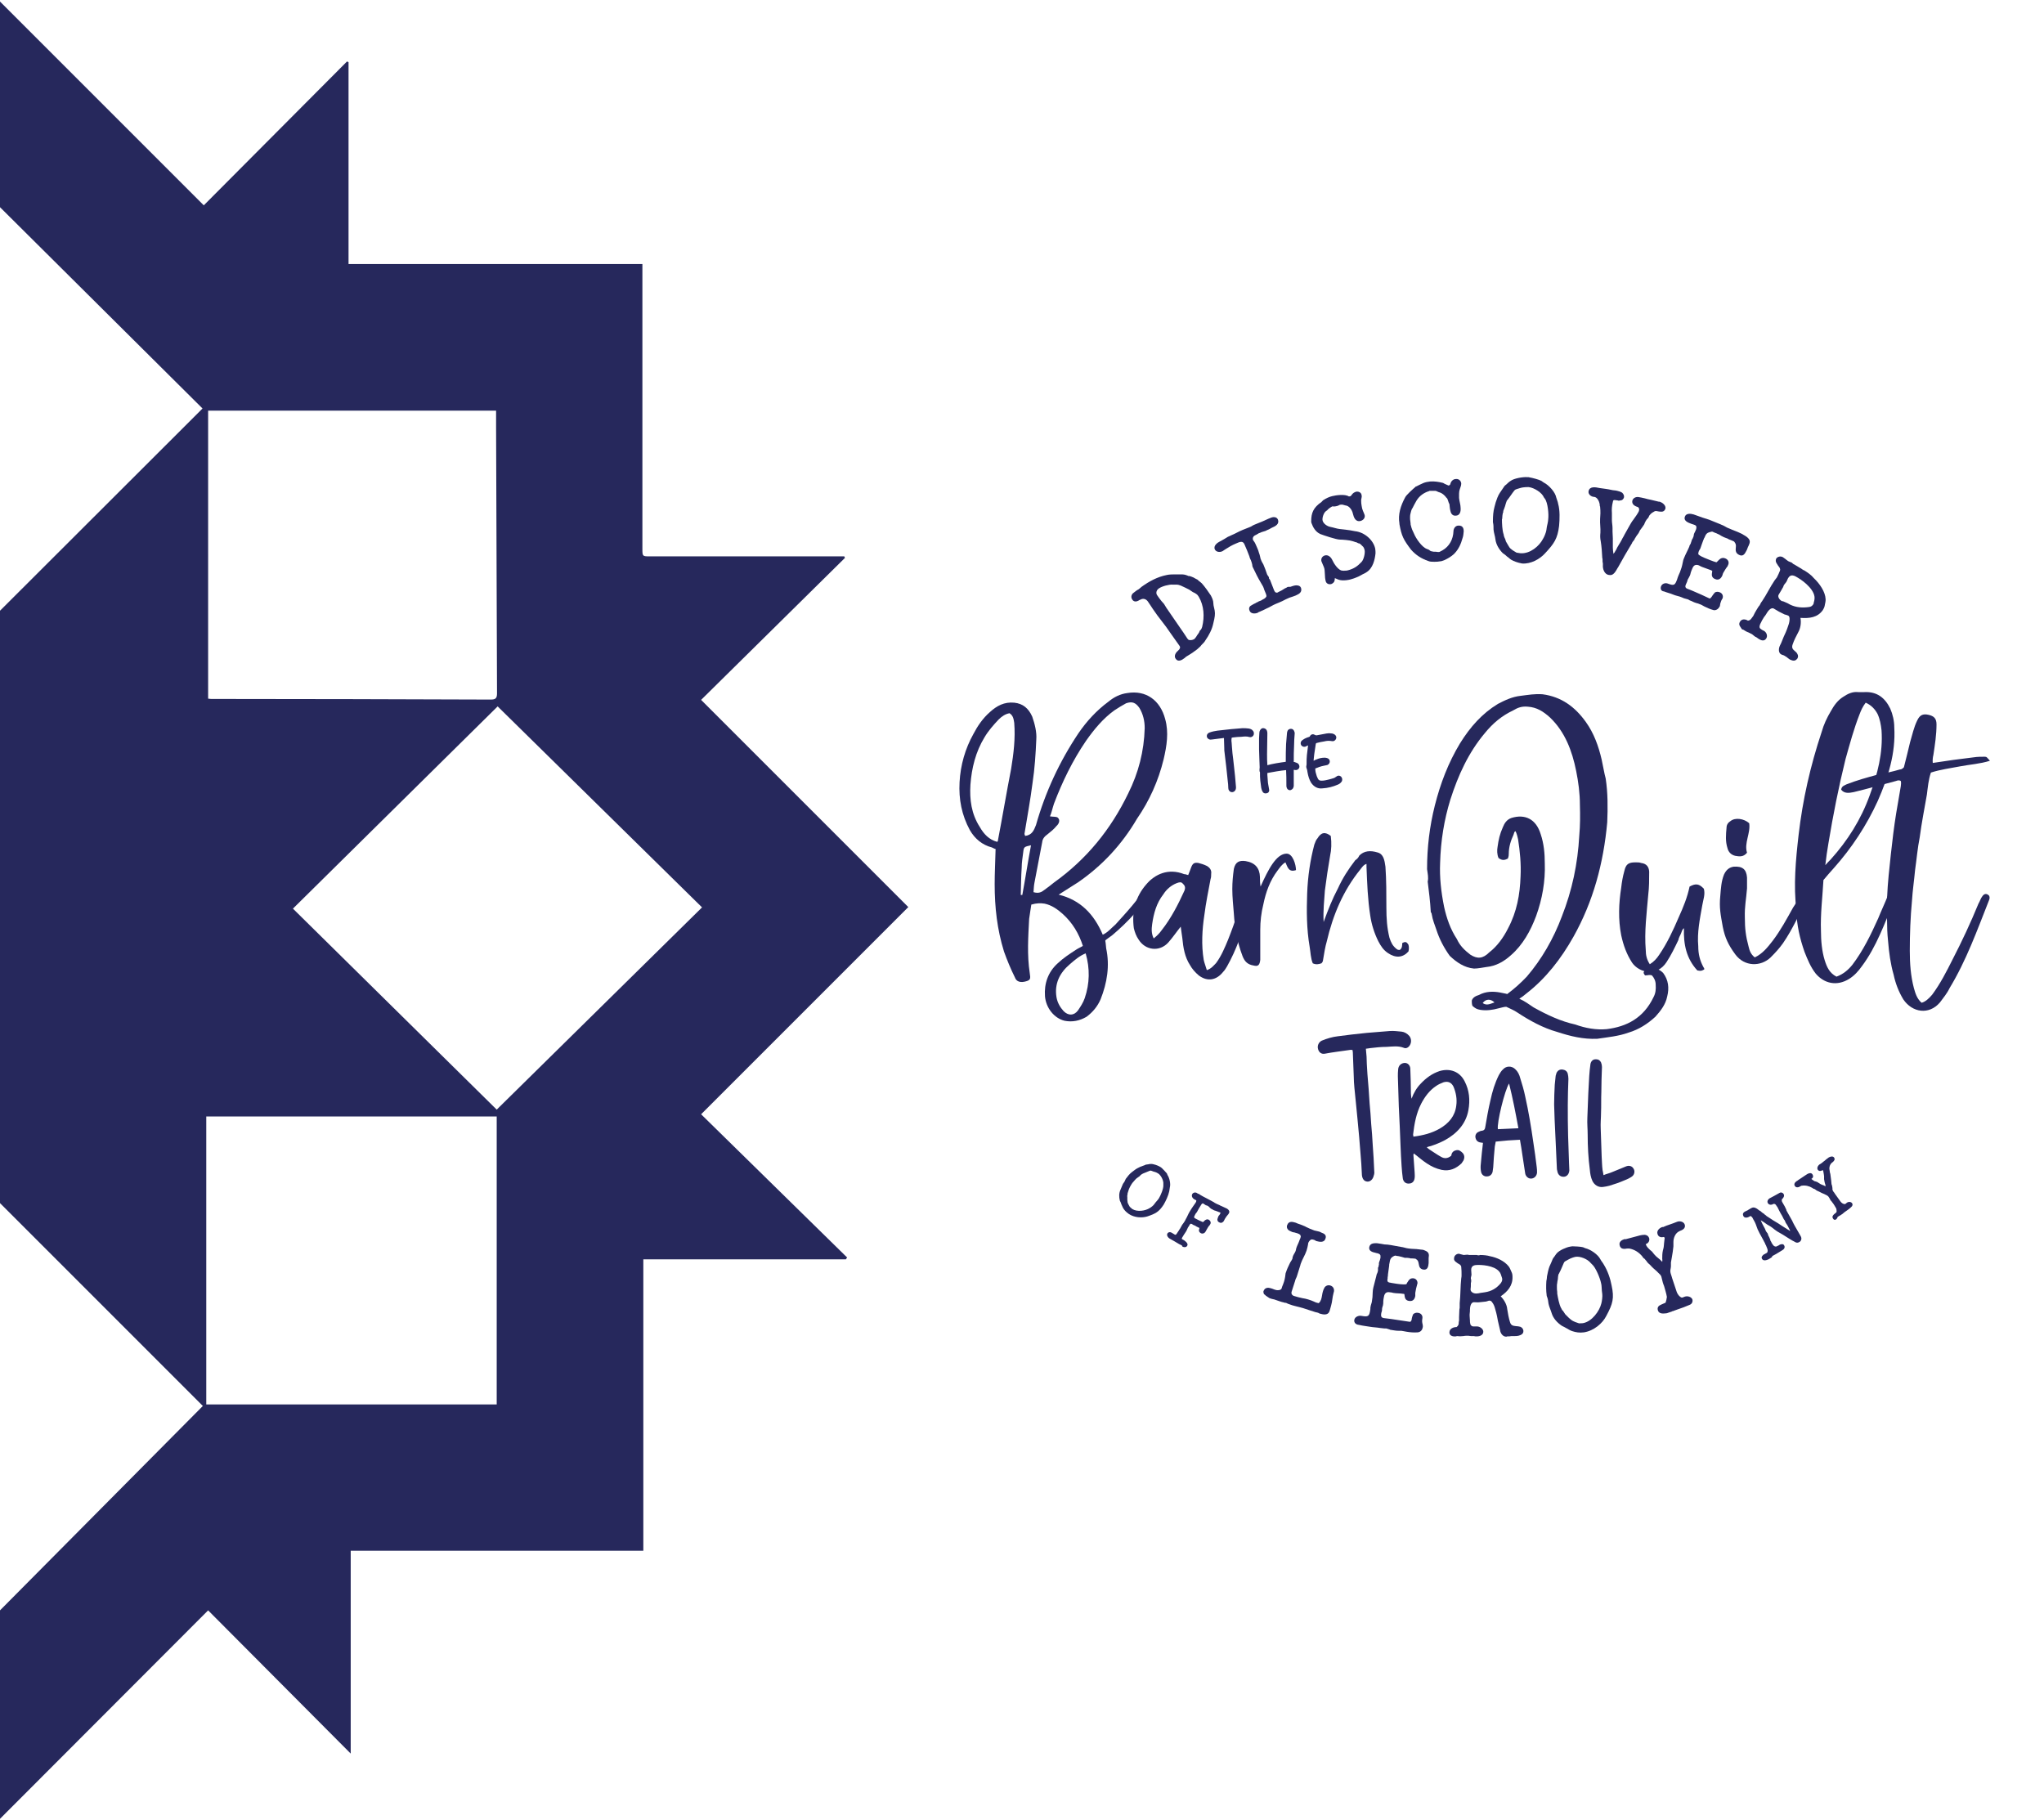
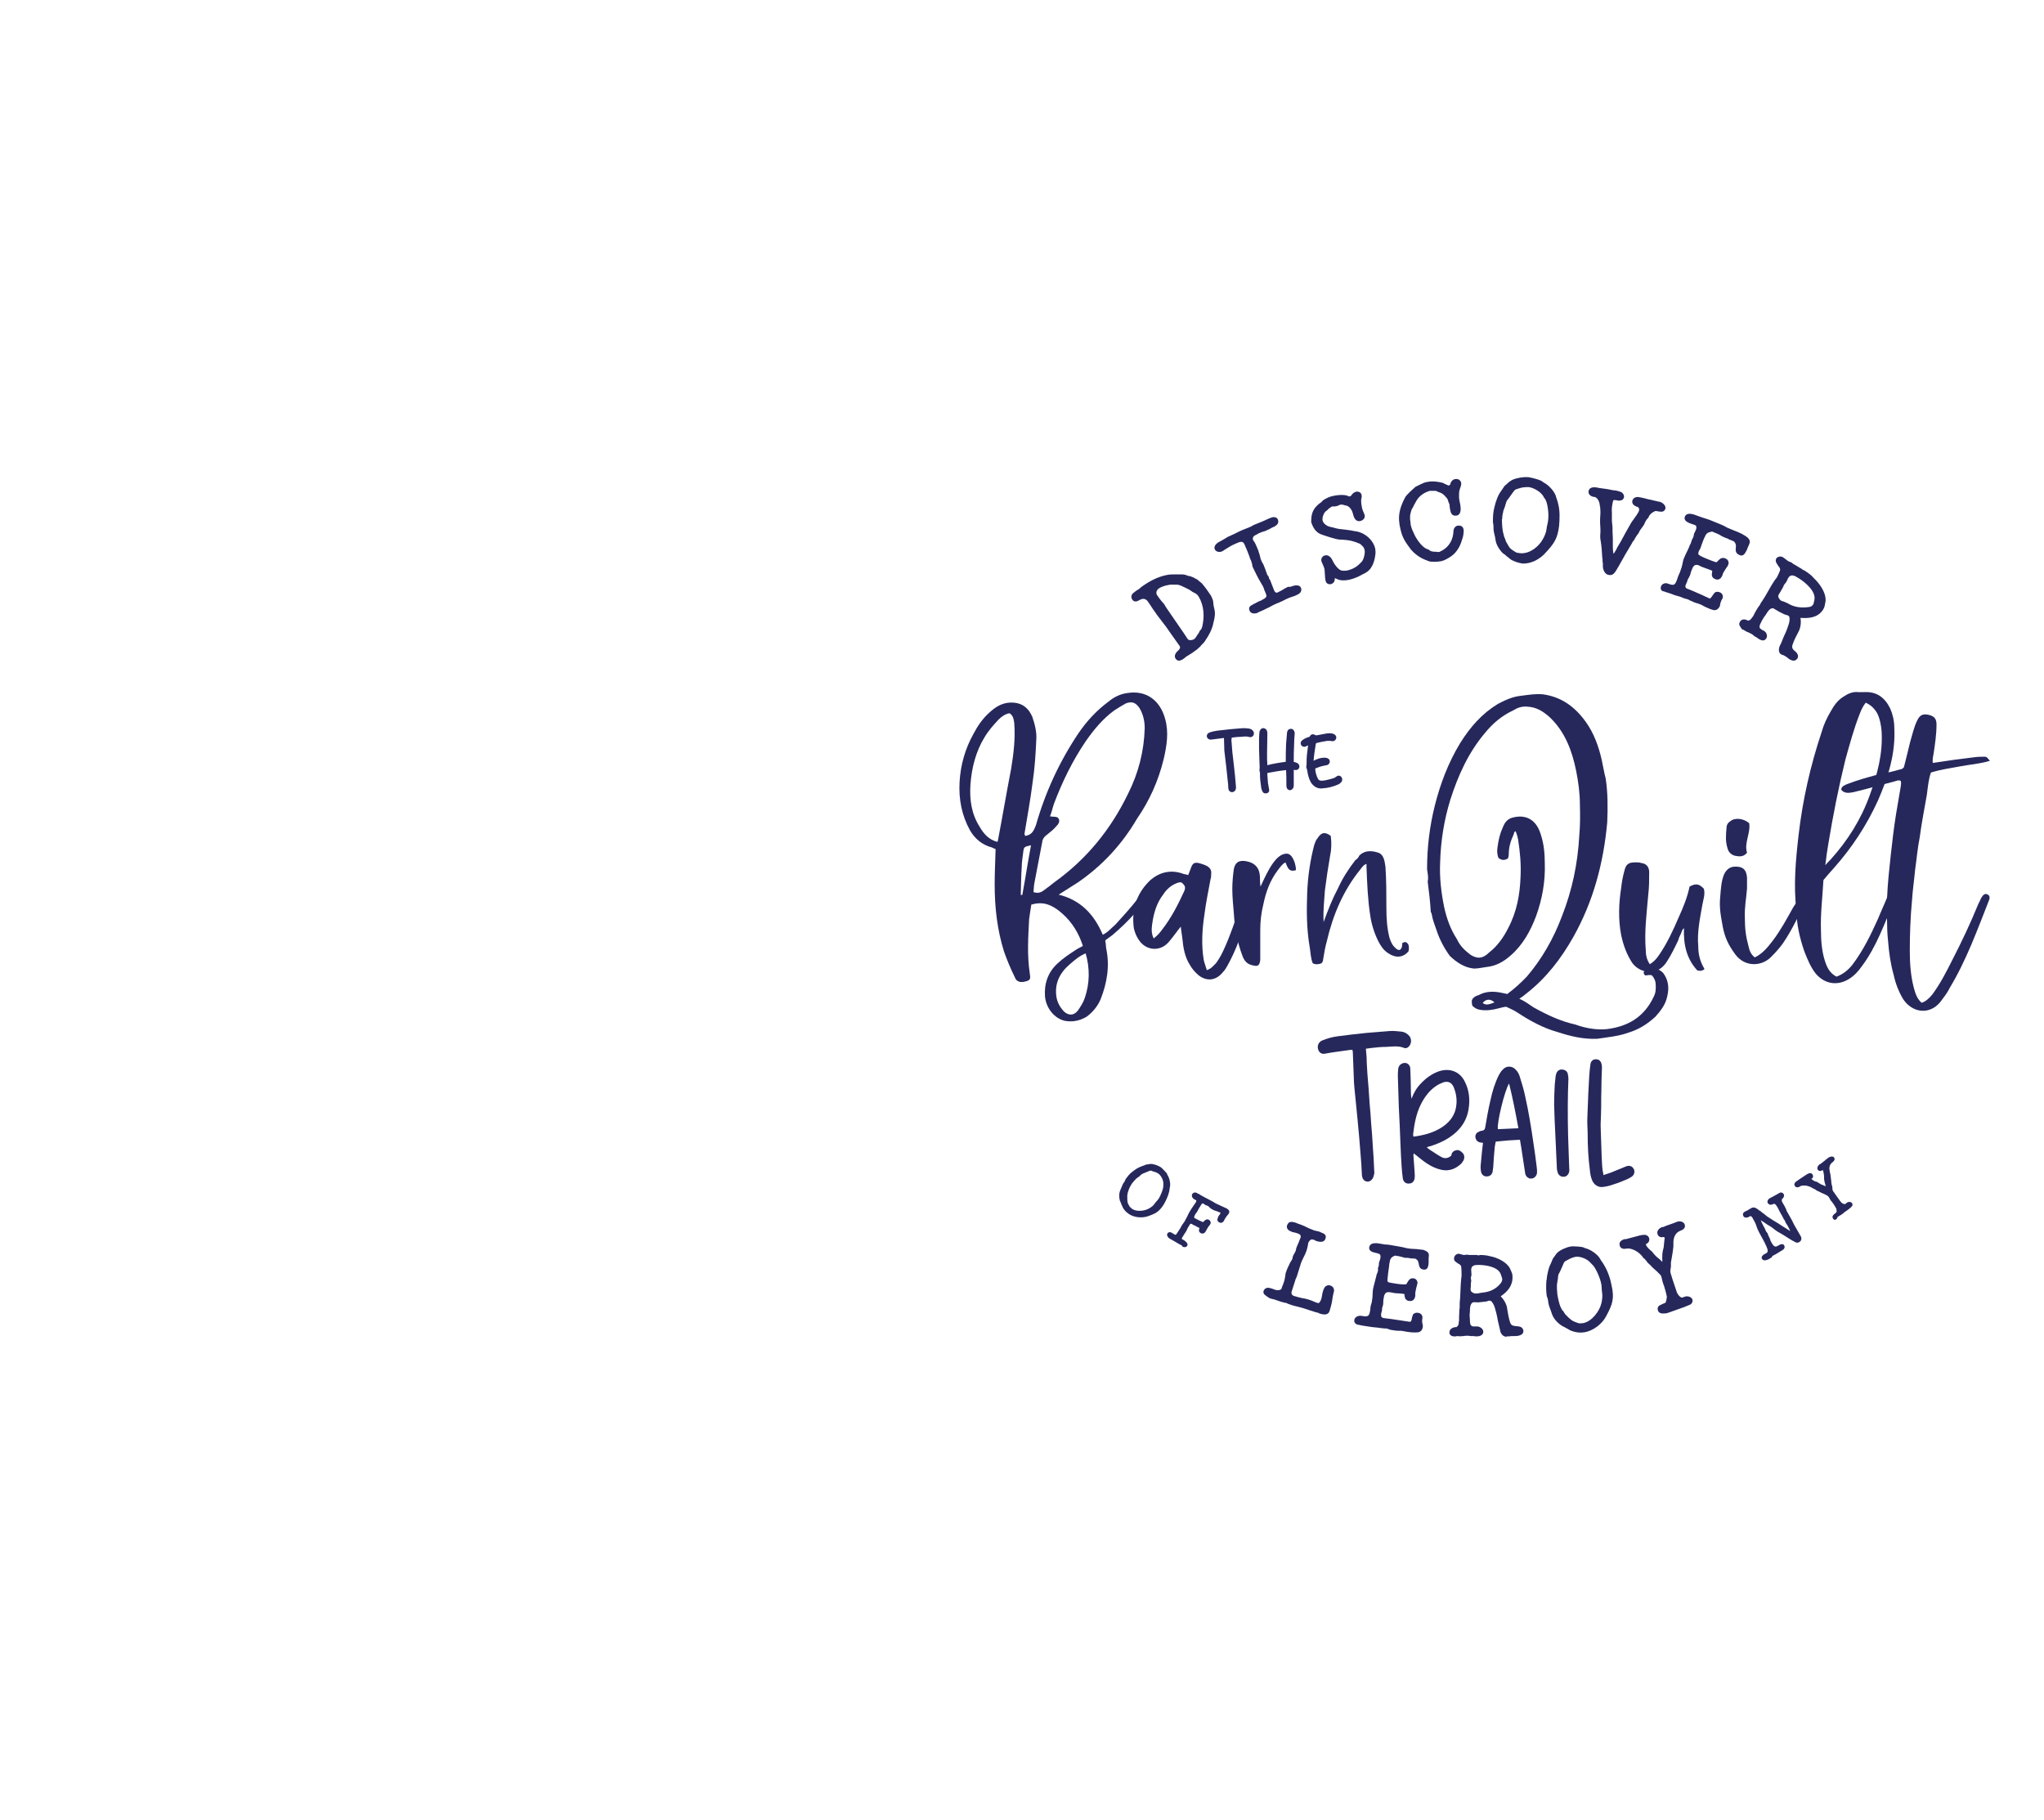
<svg xmlns="http://www.w3.org/2000/svg" version="1.1" id="Layer_1" x="0px" y="0px" viewBox="0 0 658 586" style="enable-background:new 0 0 658 586;" xml:space="preserve">
  <style type="text/css">
	.st0{fill:#26285C;}
	.st1{fill:#26285C;stroke:#26285C;stroke-width:0.574;stroke-miterlimit:10;}
</style>
-   <path class="st0" d="M292.4,292l-66.7-66.7l46.3-45.7l-0.2-0.5h-2.4c-20.1,0-40.1,0-60.2,0c-2.4,0-2.4,0-2.4-2.5  c0-27.4,0-54.8,0-82.2V85h-94.6V20l-0.5-0.2L65.6,66.1L0,0.5v66.2l65.2,64.8L0,196.6v190.7l65.3,65.3L0,518.4v67.1l67-67.1  l45.9,46.1v-65.3h94.2v-93.8h65.2l0.4-0.6l-47-46.1L292.4,292z M67,132.2h92.7c0,1.8,0,3.5,0,5.1c0.1,28.6,0.2,57.3,0.3,85.9  c0,1.6-0.5,2-2,2c-29.9-0.1-59.9-0.2-89.8-0.2c-0.3,0-0.6,0-1.2-0.1V132.2z M66.4,452.1v-92.7h93.5v92.7L66.4,452.1L66.4,452.1z   M159.9,357.2l-65.6-64.7l65.9-65.1l65.8,64.7L159.9,357.2z" />
  <g>
    <path class="st0" d="M382,211.3c-0.1,0.1-0.2,0.1-0.3,0.2c-0.2,0.2-0.4,0.4-0.6,0.5c-0.8,0.6-1.9,1.1-2.6,0.1c-0.7-0.9,0-2,0.6-2.5   c0.7-0.6,1-1.2,0.6-1.7c-1-1.4-1.9-2.7-2.9-4.1c-0.5-0.7-0.9-1.3-1.4-2c-1-1.3-1.9-2.5-2.9-3.8c-0.5-0.7-0.9-1.3-1.4-2   c-0.5-0.7-1-1.6-1.6-2.4c-0.5-0.7-1.4-1.1-2.3-0.6c-0.3,0.1-0.5,0.2-0.8,0.4c-0.6,0.3-1.4,0.4-1.9-0.4c-0.5-0.7-0.3-1.5,0.2-2   c0.3-0.2,0.6-0.5,0.9-0.7c0.3-0.2,0.5-0.4,0.8-0.5c0.1-0.1,0.3-0.2,0.4-0.3c0.2-0.2,0.5-0.4,0.7-0.6c2.5-1.8,5.1-3.2,8.1-3.8   c0.9-0.2,1.9-0.2,2.8-0.2c0.7,0,1.3,0,1.9,0c0.7,0,1.3,0.1,2,0.4c0.1,0,0.2,0.1,0.2,0.1c0.1,0,0.1,0.1,0.2,0c0.6,0.1,1,0.3,1.5,0.5   c0.4,0.2,0.8,0.5,1.3,0.7c0.1,0.1,0.2,0.1,0.2,0.2c0,0,0,0,0,0c0,0,0.1,0.1,0.1,0.1c0.4,0.3,0.8,0.6,1.1,0.9c0.9,1,2.2,2.8,2.9,3.9   c0.4,0.8,0.8,1.6,0.8,2.5c0,0.4,0.1,0.9,0.2,1.3c0.4,1.5,0.4,2.3,0.1,3.8c-0.1,0.4-0.2,0.8-0.3,1.3c-0.4,2-1.4,3.9-2.6,5.6   c-0.2,0.4-0.5,0.7-0.8,1c-0.3,0.3-0.6,0.6-0.8,0.9c-0.5,0.5-1.3,1.2-1.8,1.5C383.7,210.3,382.8,210.8,382,211.3z M385.2,204.8   c0.1-0.2,0.2-0.4,0.4-0.6c0.1-0.2,0.3-0.4,0.4-0.6c0.1-0.2,0.1-0.3,0.2-0.5c0,0,0-0.1,0.1-0.1c0.1-0.1,0.1-0.2,0.2-0.2   c0-0.1,0-0.1,0.1-0.1c0.2-0.3,0.3-0.6,0.4-0.9c0.8-3.3,0.6-6.8-1.1-9.7c-0.3-0.5-0.5-0.7-0.8-0.9c-0.3-0.2-0.6-0.4-1.1-0.6   c-0.4-0.3-0.8-0.5-1.2-0.8c-0.4-0.2-0.8-0.4-1.2-0.6c-0.5-0.2-1-0.5-1.5-0.7c-0.6-0.2-0.9-0.3-1.2-0.3c-0.1,0-0.3,0-0.5,0   c-0.2,0-0.5,0-0.9,0c-1.1-0.1-3.4,0.5-4.4,1.2c-0.8,0.5-1.1,1.5-0.6,2.2c0.4,0.6,0.9,1.3,1.4,1.9c0.2,0.3,0.6,0.6,0.8,0.9   c0.3,0.4,0.5,0.9,0.8,1.3c1.5,2.1,2.9,4.3,4.4,6.4c0.7,1,1.4,2,2.1,3.1c0.1,0.2,0.3,0.5,0.5,0.6c0,0,0,0,0,0.1   c0.5,0.3,1.4,0.2,2-0.2C384.8,205.4,385,205.1,385.2,204.8z" />
    <path class="st0" d="M405,197.2c-0.8,0.4-2.2,0.5-2.7-0.5c-0.3-0.6-0.3-1.4,0.5-1.8c0.5-0.3,1-0.6,1.5-0.8c0.2-0.2,0.4-0.2,0.6-0.3   c0.1-0.1,0.2-0.1,0.3-0.2c0.3-0.1,0.5-0.2,0.8-0.3c0.1-0.1,0.2-0.1,0.3-0.2c1.1-0.5,1.3-0.9,1.4-1.2c0-0.2-0.1-0.5-0.2-0.8   c-0.1-0.3-0.3-0.7-0.5-1.2c-0.1-0.3-0.2-0.7-0.4-1.1c-0.2-0.4-0.5-0.8-0.7-1.2c-0.9-1.5-1.7-3.1-2.5-4.8c-0.2-0.3-0.3-0.8-0.3-1.1   c-0.1-0.4-0.2-0.8-0.4-1.3c-0.2-0.4-0.4-0.8-0.5-1.3c-0.5-1.3-1-2.6-1.6-3.9c-0.5-1.1-1.3-0.9-2.8-0.2c-1.2,0.5-2.2,1.1-3.3,1.8   c0,0-0.1,0.1-0.1,0.1c0,0-0.1,0-0.1,0c0,0-0.1,0.1-0.1,0.1c-0.1,0.1-0.2,0.1-0.3,0.2c-0.1,0.1-0.2,0.1-0.3,0.2   c-0.9,0.5-2.1,0.3-2.5-0.5c-0.6-1.2,0.8-2.2,1.6-2.6c0.2-0.1,0.3-0.1,0.4-0.2c0.8-0.4,1.5-0.9,2.2-1.3c0.4-0.2,0.8-0.3,1.1-0.5   c0.3-0.1,0.6-0.3,0.9-0.4c0.6-0.3,1.2-0.6,1.8-0.9c0.3-0.1,0.6-0.3,0.9-0.4c0.9-0.4,1.9-0.7,2.7-1.1c0.1,0,0.2-0.1,0.2-0.1   c0.2-0.1,0.3-0.2,0.5-0.3c0.1,0,0.2-0.1,0.2-0.1c0.6-0.2,1.1-0.5,1.7-0.7c0.3-0.1,0.7-0.3,1-0.4c0.7-0.3,1.3-0.6,2-0.9   c0.3-0.1,0.7-0.3,1-0.4c0.9-0.3,1.8-0.1,2.1,0.7c0.5,1.4-0.8,2.1-2,2.6c-0.3,0.2-0.6,0.3-0.9,0.5c-0.2,0.1-0.3,0.1-0.5,0.2   c-0.2,0.1-0.4,0.2-0.6,0.3c-0.4,0.1-0.9,0.3-1.3,0.4c-0.2,0.1-0.4,0.2-0.7,0.3c-0.1,0-0.3,0.1-0.4,0.2c-0.2,0.1-0.5,0.3-0.7,0.4   c-0.8,0.3-1.2,0.9-0.9,1.7c0.1,0.1,0.2,0.3,0.3,0.4c0.2,0.3,0.4,0.6,0.5,0.9c0.1,0.3,0.3,0.6,0.4,0.9c0.2,0.5,0.5,1.1,0.6,1.6   c0.2,0.6,0.4,1.1,0.5,1.7c0,0.2,0.1,0.5,0.2,0.7c0.2,0.6,0.5,1.1,0.8,1.6c0.2,0.5,0.4,1,0.6,1.5c0.2,0.6,0.4,1.2,0.6,1.7   c0,0.1,0.1,0.1,0.1,0.2c0.1,0.1,0.2,0.3,0.3,0.4c0,0.1,0.1,0.1,0.1,0.2c0,0.1,0.1,0.1,0.1,0.2c0,0.1,0,0.1,0,0.2c0,0,0,0.1,0,0.1   c0,0,0,0.1,0.1,0.1c0,0,0,0.1,0.1,0.1c0,0.1,0,0.1,0.1,0.2c0,0.1,0.1,0.1,0.1,0.2c0.4,1,0.8,2.1,1.2,3.1c0.1,0.3,0.3,0.6,0.5,0.8   c0.1,0,0.3,0,0.4,0.1c0.2,0,0.4-0.1,0.5-0.2c0.7-0.3,1.4-0.7,2-1.1c0.1-0.1,0.3-0.2,0.4-0.2c0.2-0.1,0.4-0.2,0.5-0.3   c0.1,0,0.2-0.1,0.4-0.1c0.3,0,0.4,0,0.6,0c0.3-0.1,0.6-0.2,0.9-0.3c0.6-0.2,2.1-0.4,2.5,0.6c0.3,0.9,0,1.6-0.9,2.1   c-0.5,0.3-1,0.5-1.6,0.7c-0.1,0-0.2,0.1-0.3,0.1c-0.2,0.1-0.4,0.1-0.6,0.2c-0.1,0-0.2,0.1-0.3,0.1c-0.8,0.3-1.5,0.7-2.3,1.1   c-0.6,0.3-1.4,0.6-2.1,0.9c-1,0.4-2,1.1-3,1.5c-0.6,0.3-1.2,0.6-1.7,0.8c-0.1,0-0.2,0.1-0.2,0.1c-0.2,0.1-0.3,0.1-0.5,0.2   c-0.1,0-0.2,0.1-0.2,0.1c-0.1,0-0.1,0.1-0.1,0.1c0,0,0,0-0.1,0C405,197.2,405,197.2,405,197.2z" />
    <path class="st0" d="M430.9,186.6c-0.4-0.2-0.8-0.3-1.2-0.5c0,0.1,0,0.2,0,0.3c0,0.2-0.1,0.3-0.1,0.6c-0.1,0.4-0.5,0.8-1,1   c-0.7,0.2-1.5,0-1.8-0.8c-0.2-0.7-0.3-1.6-0.3-2.4c-0.1-0.8,0-1.5-0.3-2.2c-0.2-0.6-0.6-1.3-0.8-1.9c-0.2-0.7,0.1-1.6,1.1-1.9   c1.1-0.3,2,0.6,2.4,1.5c0.5,1.1,2,3.5,3.4,3.4c0,0,0.1,0,0.1,0c0.1,0,0.2,0.1,0.3,0c0,0,0.1,0.1,0.1,0c0,0,0.1,0,0.1,0   c0.3,0,0.7,0,1-0.1c1.9-0.5,3.1-1.3,4.4-2.7c0.7-0.7,1.2-2.8,1-3.8c-0.1-0.4-0.2-0.7-0.4-1c-0.3-0.3-0.5-0.5-0.8-0.8   c-0.2-0.2-0.5-0.4-0.7-0.4c-0.1,0-0.2,0-0.3-0.1c-0.3-0.2-0.6-0.3-0.8-0.3c-0.3-0.1-0.5-0.2-0.9-0.3c-0.8-0.3-3.2-0.5-4.1-0.5   c-1.1,0-5.3-1.4-6.3-1.8c-1.5-0.7-2.3-2.1-2.8-3.5c-0.1-0.2-0.1-0.4-0.1-0.6c0-2.7,0.7-4.4,3.3-6.2c0,0,0,0,0,0c0,0,0-0.1,0.1-0.1   c0,0,0,0,0.1-0.1c0.1-0.1,0.1-0.2,0.2-0.2c0.1-0.1,0.1-0.2,0.2-0.2c0.9-0.6,2-1.1,2.9-1.3c1.2-0.3,4.1-0.7,5.3,0.1   c0.2,0,0.3,0,0.6-0.1c0.1-0.1,0.1-0.2,0.2-0.2c0.1-0.1,0.1-0.2,0.2-0.3c0,0,0,0,0.1-0.1c0.2-0.3,0.6-0.6,1.2-0.8   c0.9-0.2,1.7,0.3,1.8,1c0.1,0.3,0.1,0.6,0,1c-0.3,1,0,2.4,0.2,3.4c0.1,0.4,0.3,0.8,0.4,1.1c0.1,0.2,0.2,0.4,0.2,0.5   c0.1,0.1,0.1,0.3,0.2,0.5c0.2,0.8-0.3,1.6-1.3,1.9c-1.7,0.4-2.2-1.2-2.5-2.4c-0.2-1-1.1-2.5-2.4-2.6c-0.1,0-0.2-0.1-0.4-0.1   c0,0,0,0,0,0c-0.5-0.2-0.8-0.2-1.4-0.1c-0.2,0.1-0.4,0.2-0.6,0.3c-0.6,0.2-1.2,0.3-1.8,0.2c-0.6,0.3-1.3,0.8-1.7,1.3   c-0.1,0.1-0.1,0.1-0.2,0.1c0,0-0.1,0.1-0.1,0.1c-0.8,0.5-1.4,2.4-1.1,3.2c0.3,0.9,1.4,1.7,2.4,1.9c1.1,0.2,2.1,0.6,3.1,0.7   c0.6,0.1,1.2,0.1,1.8,0.2c1,0.1,2.1,0.3,3.1,0.5c3,0.3,5.9,2.8,6.5,5.6c0.1,0.5,0.1,1.1,0.1,1.5c-0.2,2-0.8,4.8-2.9,6.1   c-0.4,0.3-0.9,0.5-1.3,0.7c-0.4,0.2-0.9,0.5-1.3,0.7c-0.5,0.2-0.9,0.4-1.5,0.6C434.5,186.7,432.3,187.1,430.9,186.6z" />
    <path class="st0" d="M460.1,180.7c-0.1,0-0.1,0-0.2-0.1c0,0,0,0-0.1,0c-2.3-0.8-4-1.9-5.6-3.7c-2.4-3.2-3-4.3-3.7-8.2   c0-0.1,0-0.2,0-0.2c-0.5-2.9,0.4-5.7,1.8-8.3c0,0,0,0,0,0c0.3-0.8,2.7-2.9,3.4-3.5c0,0,0,0,0,0c0,0,0-0.1,0.1-0.1c0,0,0.1,0,0.1,0   c0.8-0.4,1.6-0.8,2.3-1.1c0.7-0.3,1.4-0.4,2.2-0.5c1.3-0.1,2.7,0.1,3.9,0.4c0.2,0,0.3,0.1,0.5,0.2c0.2,0.1,0.3,0.2,0.6,0.3   c0.3,0.1,0.6,0.3,0.9,0.4c0.4-0.1,0.5-0.2,0.6-0.5c0.1-0.6,0.7-1.6,1.8-1.6c1.1-0.1,1.7,0.8,1.7,1.5c0,0.4-0.1,0.7-0.2,1   c-0.1,0.3-0.2,0.6-0.3,0.9c-0.1,0.3-0.2,0.8-0.2,1.3c0,0.5,0,0.9,0,1.4c0.1,1.1,0.5,2.2,0.5,3.2c0.1,1.1-0.2,2.5-1.6,2.5   c-1.2,0.1-1.6-1-1.7-1.6c-0.2-0.7-0.2-1.4-0.3-2.1c0,0,0-0.1-0.1-0.2c0-0.1-0.1-0.2-0.1-0.2c-0.1-0.3-0.2-0.6-0.3-0.9   c-0.1-0.3-0.2-0.6-0.5-0.8c-0.2-0.3-0.4-0.5-0.6-0.7c-0.5-0.5-1.1-0.9-1.9-1.1c-0.1,0-0.3-0.1-0.4-0.2c-0.1,0-0.2-0.1-0.3-0.1   c-0.2-0.1-0.3-0.1-0.4-0.1c-0.2,0-0.4,0-0.5,0c-0.3,0-0.7,0-1,0c-0.2,0-0.4,0-0.5,0.1c0,0-0.1,0.1-0.2,0.1c0,0-0.1,0-0.1,0   c-1.9,0.7-3.2,1.9-4,3.5c-0.3,0.5-0.6,1.1-0.9,1.7c0,0.1-0.1,0.2-0.2,0.3c-0.1,0.1-0.1,0.2-0.1,0.2c-0.2,0.4-0.4,1.3-0.5,1.7   c-0.1,0.4-0.1,1.7,0,2.1c0,0.3,0.1,0.5,0.1,0.8c0,0.3,0,0.5,0.1,0.7c0.1,0.4,0.2,0.8,0.4,1.3c0.2,0.4,0.4,0.9,0.6,1.3   c0.6,1.5,2.5,4.3,4.1,4.9c0.4,0.1,0.8,0.3,1.1,0.6c0.3,0.2,0.7,0.2,1.1,0.3c0.5,0,0.9,0,1.4,0.1c0.1,0,0.2,0,0.3,0   c0.2,0,0.4-0.1,0.5-0.2c0.2-0.1,0.4-0.2,0.6-0.3c2.3-1.3,3.5-3.6,3.6-6.2c0-0.7,0.5-1.8,1.6-1.8c1.5-0.1,1.7,1.1,1.7,1.8   c0,0.5-0.2,1.9-0.4,2.3c-0.5,1.8-1.2,3.4-2.5,4.8c0,0-0.1,0-0.1,0.1c0,0-0.1,0.1-0.2,0.2c-0.9,0.8-1.9,1.4-3,1.9   c-0.5,0.2-1,0.4-1.4,0.4C462.8,180.9,460.6,180.9,460.1,180.7z" />
    <path class="st0" d="M486.5,180.2c-0.5-0.3-0.8-0.7-1.3-1c-0.4-0.4-0.9-0.8-1.4-1.1c-1.2-1.2-2.2-2.8-2.4-4.5c-0.1-1-0.5-2-0.6-3.1   c0-0.8,0-1.6-0.2-2.4c0-0.2,0-0.3,0-0.4c0-1.5,0.1-3.1,0.5-4.5c0.1-0.5,0.3-1,0.4-1.5c0.3-0.9,0.7-2.1,1.3-3c0.5-0.7,1-1.5,1.5-2.2   c0,0,0-0.1,0.1-0.1c0,0,0.1-0.1,0.2-0.2c0.3-0.2,0.5-0.4,0.8-0.7c0.3-0.3,0.6-0.5,0.9-0.7c1.1-0.8,3.8-1.3,5.4-1.2   c0.3,0,0.5,0,0.8,0.1c0.7,0.1,3,0.7,3.7,1.1c0.2,0.2,0.5,0.3,0.7,0.5c1.8,0.9,3.8,3.2,4.1,4.9c0.2,0.7,0.5,1.3,0.6,2   c0.6,2.1,0.5,4.9,0.3,7.1c-0.5,4.1-1.6,5.7-4.5,8.8c-1.7,1.9-4.6,3.5-7.4,3.3C488.4,181.1,487.4,180.7,486.5,180.2z M496.7,173.5   c0.4-0.6,1-2.1,1.1-2.8c0.1-0.8,0.2-1.5,0.4-2.2c0.1-0.5,0.2-1,0.2-1.4c0.2-1.5-0.1-5.3-1.1-6.6c0,0,0-0.1-0.1-0.1   c-0.1-0.1-0.1-0.2-0.2-0.3c-0.6-1.5-3.1-3.1-4.9-3.3c-0.6,0-1.2,0-1.8,0.1c-0.7,0.1-1.2,0.3-1.9,0.5c-0.4,0.1-0.6,0.2-0.9,0.5   c-0.8,1-1.4,2-2.2,3c0,0,0,0.1-0.1,0.1c0,0,0,0.1-0.1,0.1c-0.2,0.5-0.4,1.1-0.5,1.5c-0.1,0.5-0.3,0.8-0.4,1.2   c-0.2,0.4-0.3,0.7-0.3,1.1c0,0.1,0,0.2-0.1,0.2c-0.1,0.5-0.2,1.1-0.2,1.6c0,0.2,0,0.3-0.1,0.5c0,1.3,0.1,3.4,0.5,4.7   c0.1,0.2,0.1,0.3,0.1,0.5c0,0.1,0.1,0.2,0.1,0.3c0,0,0,0,0,0.1c0.1,0,0.1,0.1,0.1,0.2c0.2,0.3,0.3,0.7,0.4,1c0,0.2,0.1,0.3,0.2,0.5   c0.2,0.4,0.5,0.8,0.7,1.2c0.2,0.4,0.5,0.8,0.8,1c0.4,0.4,1.3,0.9,1.8,1.2c0.1,0,1.1,0.2,1.3,0.2   C492.6,178.3,495.5,175.8,496.7,173.5z" />
    <path class="st0" d="M516,181.9c0,0,0-0.1,0-0.1c0-0.1,0-0.2,0-0.2c0-0.2,0-0.5-0.1-0.7c0-0.6,0-1.1-0.1-1.3   c-0.1-1.8-0.2-3.6-0.5-5.4c-0.2-0.9-0.2-1.8-0.1-2.7c0.1-1.5-0.2-3-0.1-4.5c0-0.6,0.1-1.1,0.1-1.7c0-0.7,0-1.5-0.1-2.2   c0,0,0-0.1-0.1-0.2c0,0,0-0.1,0-0.1c0-1.1-0.7-2.6-1.6-2.8c-0.2,0-0.4-0.1-0.6-0.1c-0.9-0.2-1.6-1-1.4-1.8c0.3-1.6,2.2-1.3,3.5-1   c1.3,0.2,2.5,0.3,3.8,0.6c0.2,0,0.3,0.1,0.5,0.1c0.3,0,0.6,0.1,0.9,0.1c0.2,0,0.3,0.1,0.5,0.1c0.5,0.1,1.1,0.3,1.6,0.6   c0.4,0.4,0.7,0.9,0.6,1.5c-0.2,0.7-0.7,1-1.2,1c-0.3,0.1-0.6,0.1-0.8,0c-0.3,0-0.5-0.1-0.7-0.1c-0.7-0.1-0.8,0-0.9,0.6   c-0.3,1.2-0.4,2.3-0.3,3.6c0,0.8,0,1.5,0,2.3c0,0.8,0.2,1.6,0.2,2.5c0,0.4,0,0.7,0,1.1c0,0.7,0.1,1.5,0.1,2.2c0,0.4,0,0.7,0,1.1   c0,0.6,0,1.3,0,1.9c0,0.6,0.1,1.3,0.2,1.9c0,0,0,0.1,0,0.1c0,0,0,0,0,0c0,0,0,0,0,0c0,0,0-0.1,0.1-0.1c0.1-0.1,0.1-0.3,0.3-0.4   c0.1-0.3,0.3-0.6,0.4-0.7c0.5-1.2,1.3-2.2,1.9-3.4c0.2-0.5,0.6-1,0.8-1.5c0.4-0.7,0.9-1.6,1.4-2.5c0.5-0.9,1-1.8,1.5-2.4   c0.4-0.5,1.7-2.4,1.8-2.8c0.2-0.7,0-1.1-0.4-1.3c-1.1-0.3-2-1-1.7-2.1c0.2-0.7,1-1.2,1.9-1.1c0.5,0.1,1.3,0.2,2,0.4   c0.7,0.2,1.5,0.4,2.1,0.5c0.8,0.2,1.7,0.4,2.5,0.6c0,0,0.1,0,0.1,0c0,0,0.1,0,0.1,0c0.1,0,0.2,0,0.3,0.1c0.9,0.3,1.9,1.3,1.6,2.2   c-0.3,0.8-0.9,1-1.6,0.9c-0.5,0-1.1-0.2-1.5-0.2c-0.2,0-0.4,0.1-0.7,0.3c-0.5,0.2-1.4,1-1.5,1.5c-0.1,0.2-0.2,0.4-0.3,0.5   c-0.5,0.4-1,1.4-1.2,2c-0.3,0.5-0.9,1.3-1.2,1.7c-0.2,0.2-0.3,0.5-0.4,0.7c-0.1,0.3-0.3,0.5-0.5,0.8c-0.3,0.4-0.6,0.8-0.8,1.2   c-0.1,0.1-0.2,0.3-0.2,0.4c-0.2,0.3-0.4,0.6-0.6,0.8c-0.1,0.1-0.2,0.3-0.2,0.4c-1.5,2.5-3.1,5.2-4.5,7.8c-0.1,0.1-0.1,0.2-0.2,0.3   c-0.1,0.2-0.3,0.5-0.4,0.7c-0.1,0.1-0.1,0.2-0.2,0.3c-0.3,0.5-1,1.4-2,1.2C516.4,185,515.9,183,516,181.9z" />
    <path class="st0" d="M534.7,188.8c0.3-0.9,1.4-1.3,2.3-0.9c1.9,0.7,2.2,0.5,2.9-1.4c0.1-0.3,0.2-0.7,0.3-0.9   c0.1-0.2,0.1-0.3,0.2-0.5c0.1-0.3,0.3-0.6,0.4-0.9c0.4-1,0.7-2,0.9-3.1c0.1-0.5,0.2-1,0.4-1.4c0.5-1.3,1.2-2.5,1.7-3.7   c0-0.1,0.1-0.2,0.1-0.4c0.1-0.2,0.3-0.4,0.4-0.7c0-0.1,0.1-0.2,0.1-0.4c0-0.1,0.1-0.1,0.1-0.2c0-0.1,0.1-0.3,0.1-0.4   c0-0.1,0.1-0.1,0.1-0.2c0-0.1,0.1-0.1,0.1-0.2c0.1-0.1,0.2-0.3,0.2-0.4c0-0.1,0.1-0.1,0.1-0.2c0-0.1,0.1-0.2,0.1-0.3   c0-0.2,0.1-0.4,0.1-0.6c0-0.1,0.1-0.2,0.1-0.3c0.1-0.2,0.2-0.4,0.3-0.6c0.1-0.2,0.2-0.5,0.3-0.7c0.1-0.3,0.1-0.5,0.1-0.7   c0-0.3-0.1-0.6-0.8-0.8c-0.1,0-0.2-0.1-0.3-0.1c-0.2-0.1-0.4-0.1-0.6-0.2c-1.1-0.4-2.5-1-2-2.3c0.4-1.1,1.8-1,2.8-0.7   c1,0.3,2.1,0.8,2.8,1c0.7,0.2,1.5,0.5,2.2,0.7c1.2,0.5,2.5,1,3.7,1.5c0.2,0.1,0.4,0.2,0.7,0.3c0.4,0.2,0.8,0.4,1.3,0.7   c0.2,0.1,0.4,0.2,0.7,0.3c1.3,0.6,2.6,1,3.8,1.6c0.3,0.1,0.6,0.3,0.9,0.5c0.4,0.2,0.7,0.4,1.1,0.7c1.2,1,1,1.7,0.5,2.8   c-0.1,0.1-0.1,0.3-0.2,0.4c-0.1,0.3-0.2,0.5-0.3,0.8c-0.1,0.1-0.1,0.3-0.2,0.4c-0.5,1-1.1,2-2.4,1.3c-0.6-0.3-0.9-0.7-1-1.2   c-0.1-0.4,0-0.8,0-1.2c0.1-0.7,0-1.2-0.5-1.8c0,0-0.1-0.1-0.1-0.1c-0.6-0.3-1.2-0.5-1.7-0.7c-0.1-0.1-0.2-0.1-0.3-0.2   c-0.5-0.2-1.2-0.4-1.7-0.7c-0.5-0.2-0.9-0.6-1.5-0.8c-0.1-0.1-0.3-0.1-0.4-0.2c-0.3-0.1-0.5-0.2-0.8-0.3c-0.1-0.1-0.3-0.1-0.4-0.2   c-0.2-0.1-0.3-0.1-0.6,0c-1.4,0.3-1.6,0.7-2.1,1.9c-0.1,0.1-0.2,0.3-0.2,0.4c0,0.1-0.1,0.2-0.1,0.2c-0.3,0.9-0.7,1.8-1,2.8   c0,0.1-0.1,0.2-0.1,0.2c-0.1,0.2-0.2,0.3-0.3,0.5c0,0.1-0.1,0.2-0.1,0.2c-0.3,0.8-0.2,1.1,0,1.2c0.1,0.1,0.3,0.2,0.6,0.4   c0.3,0.2,0.6,0.3,1,0.5c1,0.4,3.1,1.3,4,1.5c0.1,0,0.1,0,0.2-0.1c0.2-0.2,0.4-0.4,0.6-0.6c0.4-0.4,1.1-1,2.2-0.5   c0.9,0.4,1.2,1.3,0.8,2.1c0,0.1-0.1,0.1-0.1,0.2c0,0,0,0.1,0,0.1c-0.5,0.6-1.1,1.6-1.5,2.3c-0.1,0.3-0.2,0.6-0.3,0.9   c-0.3,0.6-1,1.6-2.3,1c-1-0.4-1.1-1.2-1-1.8c0-0.2,0.1-0.5,0.1-0.7c0,0,0,0,0-0.1c-0.1-0.1-0.2-0.1-0.3-0.2c-1-0.4-2-0.7-3-1.1   c-0.4-0.2-0.7-0.3-1-0.5c-1.1-0.4-1.7,0-2.1,1c-0.2,0.5-0.4,0.9-0.5,1.3c-0.1,0.4-0.2,0.9-0.4,1.2c-0.2,0.4-0.4,0.8-0.6,1.1   c-0.1,0.2-0.1,0.5-0.2,0.7c-0.1,0.3-0.3,0.6-0.4,0.9c-0.3,0.6-0.1,1.1,0.4,1.3c0.7,0.3,1.4,0.5,2,0.8c1.7,0.7,3.4,1.5,5.1,2.3   c0.2,0.1,0.3,0.1,0.5-0.1c0.2-0.2,0.5-0.6,0.6-0.8c0.2-0.3,0.5-0.7,0.8-1c0.4-0.2,0.9-0.3,1.6,0c0.9,0.4,1.1,1.3,0.8,2   c-0.1,0.2-0.3,0.4-0.4,0.7c-0.1,0.3-0.2,0.6-0.3,0.9c0,0.2-0.1,0.4-0.1,0.6c0,0.2-0.1,0.4-0.2,0.5c-0.3,0.6-1.1,1.2-1.9,1   c-1.1-0.3-2-0.7-3-1.2c-0.3-0.2-0.6-0.3-0.9-0.5c-0.2-0.1-0.3-0.1-0.5-0.2c-0.2-0.1-0.4-0.1-0.5-0.2c-0.4-0.1-0.8-0.2-1.3-0.4   c-0.4-0.2-0.7-0.3-1.1-0.5c-0.1,0-0.2-0.1-0.3-0.1c-0.2-0.1-0.3-0.2-0.5-0.3c-0.1,0-0.2-0.1-0.3-0.1c-0.3-0.1-0.7-0.2-1.1-0.3   c-0.2-0.1-0.5-0.2-0.7-0.3c-0.9-0.4-1.9-0.5-2.8-0.9c-0.9-0.4-1.9-0.6-2.9-1C534.6,190.3,534.5,189.4,534.7,188.8z" />
    <path class="st0" d="M560.1,200.2c0.6-1.1,1.8-0.9,2.6-0.4c0.7-0.1,0.9-0.4,1.4-1.1c0.1-0.1,0.2-0.3,0.3-0.4c0.2-0.3,0.3-0.7,0.5-1   c0.4-0.7,0.8-1.4,1.2-2c0.1-0.2,0.3-0.3,0.4-0.5c0.2-0.4,0.3-0.7,0.6-1.1c0,0,0.1-0.1,0.1-0.1c1.5-2.2,2.6-4.6,4.1-6.8   c0.2-0.3,0.5-0.6,0.7-0.9c0.4-0.7,0.7-1.5,1-2.2c0.2-0.6-0.1-1-0.6-1.6c-0.1-0.2-0.2-0.3-0.3-0.5c-0.1-0.1-0.2-0.3-0.3-0.5   c-0.2-0.4-0.2-0.8,0-1.3c0.4-0.6,1.4-0.9,2.2-0.4c0.1,0.1,0.3,0.2,0.4,0.3c0.2,0.1,0.3,0.2,0.4,0.3c0.3,0.2,0.5,0.4,0.8,0.6   c0.3,0.2,0.8,0.3,1.1,0.5c0,0,0.1,0,0.1,0c0,0,0.1,0.1,0.1,0.1c0.2,0.2,0.4,0.4,0.7,0.5c0.2,0.1,0.3,0.2,0.5,0.3   c0.3,0.2,0.7,0.4,1,0.6c0.2,0.1,0.3,0.2,0.5,0.3c0.1,0,0.1,0.1,0.2,0.1c0.1,0.1,0.3,0.2,0.4,0.3c0.1,0,0.1,0.1,0.2,0.1   c0,0,0.1,0.1,0.1,0.1c0.1,0,0.2,0.1,0.3,0.1c1.1,0.7,2.3,1.5,3.1,2.5c1.9,1.8,3.7,4.4,3.8,6.8c0,0.3,0,0.7-0.1,1.1   c-0.1,0.3-0.1,0.6-0.2,1c-0.1,0.5-0.3,0.9-0.6,1.4c-1.7,2.4-4.3,2.7-7.2,2.5c0.3,1.6,0,3.4-0.7,4.6c-0.6,1.1-1.4,2.7-1.8,3.9   c-0.4,1.1,0,1.6,0.6,2.1c0.3,0.2,0.8,0.7,0.9,1c0.3,0.5,0.3,1,0,1.5c0,0,0,0.1-0.1,0.1c-0.6,0.8-1.4,0.6-2.1,0.3   c-0.3-0.1-0.6-0.4-0.9-0.6c-0.2-0.2-0.5-0.4-0.7-0.5c-0.2-0.1-0.4-0.3-0.7-0.4c0,0,0,0-0.1,0c-0.1,0-0.1-0.1-0.2-0.1   c0,0-0.1,0-0.1,0c-0.1-0.1-0.2-0.1-0.4-0.2c-0.9-0.6-0.7-2-0.3-2.8c0.5-0.9,0.8-1.9,1.2-2.8c0.3-0.6,1-2.1,1.5-3.7   c0.3-0.8,0.4-1.5,0.4-2.1c0-0.6-0.2-0.9-0.4-1c-0.1-0.1-0.3-0.1-0.5-0.2c-0.1,0-0.2-0.1-0.3-0.1c-0.1,0-0.3-0.1-0.4-0.1   c-0.6-0.3-1.2-0.6-1.8-0.9c-0.6-0.3-1.1-0.7-1.7-1c-0.9-0.5-1.9,0.9-2.2,1.4c-0.1,0.2-0.2,0.3-0.3,0.5c-0.2,0.3-0.4,0.6-0.6,0.8   c-0.1,0.2-0.2,0.3-0.3,0.5c-0.3,0.4-0.5,0.9-0.7,1.3c-0.2,0.3-0.3,0.6-0.4,0.9c-0.1,0.3-0.1,0.6,0,0.8c0,0.1,0.2,0.3,0.5,0.5   c0.3,0.2,0.6,0.4,0.9,0.5c0.8,0.5,1.2,1.6,0.7,2.4c-0.6,1-1.6,0.7-2.4,0.2c-0.2-0.2-0.5-0.3-0.7-0.5c-0.1-0.1-0.2-0.1-0.4-0.2   c-0.1-0.1-0.2-0.1-0.3-0.2c-0.2-0.2-0.4-0.3-0.6-0.5c-0.1-0.1-0.2-0.1-0.3-0.2c-0.3-0.2-0.7-0.3-1-0.5c-0.6-0.2-1.1-0.5-1.7-0.9   c-0.2,0-0.3-0.1-0.4-0.1C560.4,201.9,559.5,201.2,560.1,200.2z M574.8,193.9c0.5,0.2,0.9,0.4,1.4,0.7c2,1,4.1,1.1,6.2,0.8   c0.6-0.1,0.9-0.3,1.2-0.7c0.2-0.2,0.3-0.5,0.3-0.8c0.1-0.3,0.2-0.7,0.2-0.9c0.5-2.7-3.1-5.7-5.3-7c-1.1-0.7-2.3-1.3-3.1,0   c-0.3,0.4-0.4,1-0.7,1.4c-0.2,0.3-0.5,0.6-0.7,0.9c0,0.1-0.1,0.1-0.1,0.2c0,0.1-0.1,0.2-0.1,0.3c0,0.1-0.1,0.1-0.1,0.2   c0,0.1-0.1,0.2-0.1,0.2c-0.1,0.2-0.2,0.3-0.3,0.5c0,0.1-0.1,0.2-0.1,0.2c-0.3,0.5-0.6,1-0.9,1.5c-0.4,0.6,0.1,1.6,1,2.1   C573.9,193.5,574.4,193.7,574.8,193.9z" />
  </g>
  <g>
    <path class="st0" d="M347.1,284c-2,1.3-4.1,2.6-6.3,4c7,1.7,11.4,6.3,14.2,12.9c1.7-0.8,2.8-2.2,4.1-3.3c3.6-4,7.3-7.9,10.1-12.6   c0.3-0.3,0.5-0.8,0.8-1.2c0.5-0.7,1.2-0.8,2.2-0.2c-0.3,0.8-0.7,1.7-1,2.3c-3.3,5.8-8.1,10.9-13.2,15.2c-0.2,0.2-2.2,1.5-2.2,1.7   c0.2,1,0.2,1.8,0.3,2.5c1.2,5.6,0.3,11.1-1.8,16.4c-1,2.3-2.5,4.1-4.5,5.6c-2.2,1.3-4.6,1.8-7.1,1.3c-3.3-0.8-6-4.1-6.3-7.9   c-0.3-4.1,1-7.8,4.1-10.6c1.8-1.7,3.8-3,5.8-4.3c0.7-0.5,1.5-0.8,2.3-1.3c-1.3-4-3.3-7.4-6.5-10.3c-1.7-1.5-3.5-2.8-5.8-3.3   c-1.3-0.2-2.6-0.2-4.3,0.3c-0.2,1.5-0.5,3-0.7,4.6c-0.3,5.8-0.7,11.6,0.2,17.5c0.3,1.8,0.2,2.2-1.2,2.6c-1.7,0.5-3.1,0.2-3.6-1.3   c-1.3-2.6-2.5-5.5-3.5-8.3c-2.2-7.1-3-14.2-3-21.7c0-3.6,0.2-7.3,0.3-11.3c-0.3,0-0.7-0.3-1.2-0.5c-3.1-0.8-5.5-2.8-7.1-5.6   c-2.6-4.8-3.6-9.9-3.3-15.4c0.3-5.5,1.8-10.8,4.5-15.6c1.3-2.5,3-5,5.3-7c2.2-2,4.6-3.3,7.8-3c2.8,0.3,4.6,1.8,5.8,4.5   c0.8,2.3,1.5,5,1.3,7.4c-0.2,4.6-0.5,9.3-1.2,13.9c-0.7,5.5-1.7,10.9-2.6,16.4c0,0.3,0.2,0.5,0.2,0.7c2.2-0.3,2.8-1.7,3.5-3.5   c3-10.6,7.6-20.5,13.7-29.6c2.6-3.8,5.8-7.3,9.6-10.1c1.8-1.5,3.8-2.5,6.1-2.8c6-1,10.6,2.3,12.2,8.4c1.2,4.3,0.5,8.6-0.5,12.9   c-1.7,7-4.6,13.4-8.6,19.2C361.2,271.8,354.9,278.6,347.1,284z M326.5,232.7c-0.2-1.2-0.3-2.3-1.5-3.1c-1.3,0.2-2.5,1-3.5,2   c-1.7,1.8-3.3,3.6-4.6,5.8c-2.8,4.6-4.1,9.8-4.5,15.2c-0.3,4.8,0.3,9.4,3,13.6c1.3,2.3,3,4.1,5.6,4.8c0.2-0.2,0.2-0.2,0.2-0.2   c1.5-7.8,2.8-15.6,4.3-23.3C326.3,242.6,326.9,237.7,326.5,232.7z M331.9,272.1c-2.2,0.5-2.3,0.5-2.5,2.2c-0.2,1.7-0.5,3.3-0.5,5   c-0.2,2.8-0.2,5.8-0.3,8.8c0.2,0,0.3,0,0.5,0C330.1,282.7,330.9,277.4,331.9,272.1z M363.2,255.4c3.3-6.6,5.1-13.6,5.3-21   c0-2.3-0.5-4.5-1.7-6.5c-1.2-1.7-2.3-2.2-4.3-1.5c-1.3,0.7-2.6,1.5-3.8,2.3c-3.6,2.6-6.5,6.1-9.1,9.8c-4.3,6.3-7.6,13.1-10.3,20.2   c-0.5,1.5-0.8,3-1.3,4.1c1.2,0.2,2.2,0,2.6,0.5c0.8,0.8,0.2,2-0.5,2.6c-0.8,1-1.8,1.8-2.8,2.6c-1,0.7-1.7,1.5-1.8,2.6   c-0.8,4.3-1.7,8.8-2.5,13.1c-0.2,1-0.2,2-0.3,3c1.7,0.5,2.6,0,3.6-0.8c1-0.7,2-1.5,3-2.3C349.8,276.6,357.6,267,363.2,255.4z    M349.5,306.9c-2,0.8-3.6,2.2-5.1,3.5c-3.3,2.8-5,6.3-4.3,10.6c0.3,1.8,1.2,3.3,2.3,4.5c1.5,1.5,3.3,1.5,4.6-0.2   c0.8-1.2,1.7-2.5,2.2-4C350.8,316.6,350.9,311.8,349.5,306.9z" />
    <path class="st0" d="M376.1,303.4c-2.8,3.1-7.4,2.6-9.6-1c-0.7-1-1.2-2.3-1.5-3.6c-0.7-5.3,0.5-10.1,4-14.1   c2.8-3.3,7.1-5.3,12.2-3.3c0.5,0,0.8,0.2,1.3,0.3c0.3-0.8,0.7-1.7,1-2.6c0.5-1.2,1-1.5,2.3-1.3c0.8,0.2,1.8,0.5,2.8,1   c0.8,0.5,1.5,1.3,1.3,2.5c0,0.5,0,1.2-0.2,1.7c-0.7,3.8-1.5,7.6-2,11.6c-0.7,4.6-1,9.6-0.2,14.4c0.2,1,0.7,2.2,1,3.3   c1.5-0.5,2.2-1.5,3-2.3c1.7-2.3,2.8-5,3.8-7.4c1.2-3,2.3-6.1,3.3-9.1c0.5-1.3,0.8-2.8,1.2-4.3c0.2-0.8,0.5-1.5,1.7-1.3   c1,0.2,1.5,0.8,1.2,2.2c-0.2,1.3-0.7,2.8-1.2,4.1c-1.5,5.8-3.5,11.6-6.5,16.9c-0.3,0.5-0.7,1.2-1.2,1.7c-2.2,2.8-5.1,3.3-7.9,1.2   c-1.2-1-2.2-2.2-2.8-3.3c-1.7-2.6-2.2-5.6-2.5-8.8c-0.2-1.2-0.3-2.3-0.5-3.6C378.8,299.9,377.6,301.7,376.1,303.4z M374,299.4   c3-3.8,5.3-8.3,7.3-12.7c0.3-0.8,0.3-1.5-0.5-2.2c-0.5-0.7-1.2-0.5-2-0.2c-1.8,0.7-3.3,2-4.3,3.6c-2.2,2.8-3.1,6.1-3.6,9.6   c-0.2,1.5-0.3,3,0.5,4.6C372.5,301.2,373.3,300.4,374,299.4z" />
    <path class="st0" d="M413.8,277.6c-1.2,0.7-1.8,1.7-2.5,2.6c-2.5,3.3-3.8,7-4.6,10.9c-0.7,2.8-1,5.5-1,8.3c0,3.3,0,6.5,0,9.6   c-0.2,1.7-0.7,2.2-2.2,1.8c-1.8-0.3-2.8-1.2-3.5-3c-1.7-4.5-2.5-8.9-2.8-13.7c-0.2-2.6-0.5-5.3-0.5-7.9c0-2.2,0.2-4.3,0.5-6.5   c0.5-2.2,1.7-2.8,3.8-2.5c3,0.5,4.5,2.2,4.6,5.1c0,1,0,2,0.2,3.1c2.5-5.6,5.1-10.6,8.4-10.6c2,0,3,3.6,3,5.3   C414.8,280.9,414.5,279.1,413.8,277.6z" />
    <path class="st0" d="M426.1,296.8c1.5-4.1,2.8-7.4,4.6-10.8c1.5-3.3,3.3-6.1,5.6-9.1c0.5-0.3,1-0.8,1.3-1.5c1.5-1.5,3.5-1.7,5.8-1   c2,0.5,2.3,2.5,2.6,4.6c0.3,4.3,0.3,8.8,0.3,13.1c0,3.6,0.2,6.6,1,9.8c0.5,1.5,1,2.6,2.3,3.6c0.2,0.2,0.5,0.3,1,0.3   c0.8-0.5,0.8-1.5,0.8-2.2c1.2-0.7,1.5-0.2,2,0.5c0.2,0.7,0.2,1.5,0,2.2c-1.8,2-4.1,2.2-6.6,0.5c-1.5-1-2.3-2.3-3.1-3.8   c-1.3-2.6-2.2-5.5-2.6-8.3c-0.8-5.1-1-10.4-1.2-15.6c0-0.3,0-0.5,0-1c-1,0.3-1.5,1.2-2,1.8c-5.5,6.8-8.8,14.6-10.8,23.2   c-0.5,1.7-0.8,3.6-1.2,6c0,0.3-0.2,0.7-0.5,1c-0.8,0.3-1.8,0.5-2.8,0c-0.7-1.7-0.7-3.6-1-5.3c-1-5.8-1-11.6-0.8-17.2   c0.2-5.5,1-10.8,2.3-15.7c0.3-0.7,0.5-1.5,1-2c1.2-2,2.5-2.2,4.3-0.8c0.3,2.3,0.2,4.5-0.2,6.3c-0.7,4-1.2,7.4-1.7,11.3   C426.3,290,425.9,293,426.1,296.8z" />
  </g>
  <g>
    <path class="st0" d="M459.6,283.8c0.3-1.3,0-2.5-0.2-4c0-7,0.8-13.7,2.5-20.5c1.8-7.1,4.3-13.7,8.1-20c3.3-5.3,7.1-9.6,12.2-12.7   c2.3-1.2,4.6-2.3,7.3-2.6c2.5-0.3,4.6-0.7,7.1-0.5c6,0.8,10.4,4,13.9,8.9c2.6,3.6,4.1,7.8,5.1,12.1c0.5,2.2,0.8,4.3,1.3,6.1   c0.7,4.6,0.7,9.3,0.5,14.1c-1.2,13.2-4.5,25.5-10.9,36.9c-4,7.1-8.9,13.4-15.1,18.2c-0.8,0.7-1.5,1.2-2.3,1.7   c1.8,0.8,3.1,1.8,4.6,2.8c4.5,2.5,8.8,4.5,13.4,5.5c3.3,1.2,6.8,1.8,10.1,1.5c6.5-0.8,11.9-3.6,15.1-10.3c0.7-1.3,0.8-2.6,0.7-4   c0-1.2-0.5-2.2-1.2-3c-0.8-0.3-1.3,0-2.2,0c-0.2-0.2-0.3-0.3-0.5-0.8c0.2-1,0.8-1,1.5-1.2c1.8-0.5,3.3-0.3,4.8,1.2   c1.7,2.3,2,4.8,1.3,7.6c-0.5,2.5-2,4.5-3.8,6.5c-2.5,2.3-5.3,4.1-8.6,5.1c-3.3,1.2-6.8,1.5-10.1,2c-4.5,0.2-8.6-0.8-12.9-2.2   c-4.6-1.3-8.8-3.6-12.9-6.3c-1-0.7-2.3-1.2-3.5-1.8c-0.8,0-1.5,0.3-2.5,0.5c-1.8,0.5-3.8,0.8-5.8,0.5c-1.2-0.2-1.7-0.5-2.6-1.3   c-0.2-0.7-0.2-1-0.2-1.7c0.3-1,1.3-1.5,2.3-1.8c2.2-1.2,4.6-1.2,6.8-0.8c0.8,0.2,1.7,0.3,2.3,0.5c2.3-1.7,4.3-3.5,6.3-5.6   c4.8-5.6,8.6-12.2,11.3-19.4c3.3-8.4,5.1-16.9,5.6-26c0.3-3.3,0.3-6.6,0.2-9.9c0-3.8-0.5-7.4-1.2-10.9c-1.3-6.5-3.6-12.6-8.4-17.2   c-2.2-2-4.3-3.3-7.1-3.5c-2-0.2-3.3,0.3-4.8,1.2c-3.6,1.7-6.5,4.1-9.1,7.3c-5.3,6.3-8.6,13.6-11.1,21.4c-2,6.5-3.1,13.2-3.3,20.4   c-0.2,4.6,0.3,9.3,1.3,14.2c0.8,3.6,2,7.1,4.1,10.3c1,2.2,2.5,3.6,4.3,5c2.3,1.5,4.1,1.3,6.1-0.7c2.6-2,4.6-4.8,6.1-7.8   c2.8-5.3,3.8-10.8,4-16.7c0.2-4-0.2-8.1-0.8-11.9c-0.2-0.8-0.3-1.5-0.8-2.6c-0.5,0-0.5,0.8-0.7,1.2c-0.8,1.7-1.5,3.8-1.5,6.1   c0,0.3,0,0.8-0.3,1.5c-1,0.5-1.8,0.7-3-0.2c-0.5-1.2-0.5-2.5-0.3-3.6c0.3-2.2,0.7-4.1,1.7-6.3c0.5-1.3,1.3-2.5,2.8-3   c4.3-1.3,7.9,0.3,9.4,5.3c1,3,1.3,6.1,1.3,9.4c0.2,5.6-0.8,11.4-2.8,16.9c-1.8,4.8-4.3,9.3-8.1,12.6c-2.2,2-4.8,3.5-7.9,3.8   c-1.3,0.2-2.8,0.5-4,0.5c-3.1-0.3-5.6-2-7.8-4.1c-1.8-2.5-3.3-5.3-4.3-8.4c-0.5-1.5-1.2-3.1-1.5-5c0-0.3-0.2-0.5-0.3-0.7   C460.4,290.1,460,287,459.6,283.8z M481.1,322.7c-1.2-1.2-2.8-1.2-3.8,0.2C478.7,323.9,480,323,481.1,322.7z" />
    <path class="st0" d="M548.5,286.1c0.5,1.8-0.2,3.5-0.5,5.3c-0.8,4.5-1.7,8.8-1.3,13.2c0,2.5,0.5,4.6,1.7,6.8   c0.2,0.2,0.3,0.5,0.2,0.7c-1,0.5-1,0.5-2.2,0.3c-3.5-3.8-4.5-8.4-4.3-13.6c-0.7,0.5-0.7,1.2-1,1.8c-0.3,0.7-0.7,1.3-0.8,2   c-1.2,2.5-2.3,4.8-3.8,7.1c-3.1,4.8-8.8,3.5-11.1,0.2c-1.8-2.8-2.8-5.6-3.5-8.8c-1-5.1-0.8-10.3,0-15.4c0.2-1.8,0.5-3.5,1-5.3   c0.5-2.2,1.3-2.8,3.6-2.8c0.7,0,1.3,0,1.8,0.2c1.7,0.2,2.5,1.2,2.6,2.8c0,2.5,0,5-0.3,7.4c-0.5,6-1.3,11.8-0.8,17.9   c0,1.5,0.3,3,1.3,4.5c1.3-0.8,2.2-1.8,3-3c2.6-3.8,4.5-7.9,6.3-12.1c1.5-3.3,2.8-6.5,3.5-9.9C545.9,284.3,547,284.5,548.5,286.1z" />
    <path class="st0" d="M570.7,302.8c2.5-3.3,4.5-7,6.5-10.6c0.8-1.2,1.5-2.3,2.2-3.5c1-0.5,1.7-0.7,2.5,0c0,0.2,0,0.3,0,0.5   c-2.6,4.8-4.8,9.9-7.9,14.4c-1.2,1.7-2.5,3.1-4,4.6c-3.1,3-8.4,3.1-11.4-1c-2.2-3-3.3-5.3-4-8.8c-0.7-4-1.2-6.1-0.8-10.1   c0.2-2.3,0.3-4.6,1.2-6.8c0.7-1.5,1.7-2.3,3.1-2.5c2.8-0.2,4.1,0.8,4.3,3.5c0,1.2,0,2.3,0,3.5c-0.3,3.8-0.8,5.6-0.7,9.4   c0,3.5,0.3,6,1.2,9.3c0.3,1.3,0.7,2.5,2,3.5C567.4,307,569,305,570.7,302.8z M562.4,274.5c-1.2,1.5-2.6,1.2-3.8,1   c-1.3-0.3-2.2-1.2-2.5-2.5c-0.7-2.2-0.5-4.3-0.3-6.5c0-1,0.5-1.7,1.3-2.2c1.5-1.2,4.3-0.8,6,0.7   C563.6,268.2,561.4,271.4,562.4,274.5z" />
    <path class="st0" d="M609.7,290.1c-3,7.1-5.6,14.6-10.3,20.9c-1.2,1.7-2.5,3.1-4.1,4.1c-4,2.5-8.1,1.5-10.8-1.7   c-1.7-2.2-2.6-4.5-3.6-7c-1.5-4.3-2.5-8.6-2.6-13.1c0-0.2,0-0.3,0-0.3c-1-7.9-0.2-16.4,0.7-24.2c1.3-11.3,3.8-22.3,7.4-33.1   c0.7-2.5,1.7-4.6,3-6.8c1-1.8,2.2-3.5,4-4.6c1.5-1,3-1.7,4.8-1.5c0.7,0,1.3,0,2,0c4-0.2,6.6,1.8,8.3,5.3c0.8,1.8,1.3,4,1.3,6   c0.5,8.4-2,16.2-5.3,23.7c-3.6,7.9-8.4,15.2-14.2,21.7c-1.2,1.3-2.2,2.5-3.3,3.8c-0.3,5.5-1,10.9-0.8,16.4c0,3.1,0.3,6.5,1.2,9.4   c0.7,2.2,1.5,4.1,3.8,5.3c2.2-0.8,3.8-2.2,5.1-3.8c3.5-4.6,6-9.8,8.3-14.9c1-2.5,2.2-5,3.1-7.3c0.8-0.3,1.3-0.3,2-0.2   C610.1,288.9,609.9,289.6,609.7,290.1z M587.6,278.5c0.7-0.8,1.2-1.3,1.7-1.8c5.5-6.1,9.8-12.9,12.6-20.7   c2.5-6.8,4.3-13.6,3.8-20.9c-0.2-1.8-0.5-3.6-1.3-5.3c-0.8-1.5-2-2.8-3.8-3.6c-1,1.3-1.5,2.5-2,3.8c-1.8,4.6-3.1,9.4-4.5,14.4   c-2.2,8.9-4,18-5.5,27.1C588.2,273.7,587.9,276,587.6,278.5z" />
    <path class="st0" d="M622,320.2c2.6-3.5,4.6-7.4,6.6-11.4c3-5.8,5.8-11.8,8.3-17.9c0.5-0.8,0.7-1.7,1.2-2.3   c0.5-0.8,1.3-1.2,2.2-0.3c0.3,0.5,0.2,1,0,1.5c-3.8,9.6-7.3,19.4-12.7,28.3c-0.8,1.7-2,3.1-3.1,4.6c-3.5,4.1-8.9,3.3-11.8-1   c-1.5-2.5-2.5-5.1-3.1-7.9c-1-3.5-1.5-7.1-1.8-10.9c-0.5-4.6-0.3-9.4-0.3-14.2c0.2-4.6,0.7-9.1,1.2-13.7c0.5-4.5,1-8.8,1.7-13.1   c0.5-3,1-5.8,1.5-8.8c0-0.5,0.2-1,0-1.7c-0.5-0.3-1-0.2-1.5,0c-4.6,1.2-9.1,2.5-13.7,3.6c-1.5,0.3-3,0.5-4-0.8   c0.2-1.2,1-1.3,1.7-1.7c3.3-1.3,6.6-2.2,9.9-3.1c2.5-0.5,5-1,7.3-1.7c0.5,0,0.8-0.2,1.3-0.7c0.7-2.6,1.3-5.3,2-8.1   c0.7-2.3,1.2-4.8,2.3-7c0.8-1.7,1.8-2.2,3.6-1.8s2.6,1.2,2.6,3.1c0,3.3-0.5,6.5-1,9.8c-0.2,0.8-0.3,1.7-0.2,2.6   c4.5-0.7,8.8-1.3,13.1-1.8c1.3-0.2,2.5-0.2,3.6-0.2c0.7,0,0.7,0.2,1.7,1.3c-3.1,1-6.5,1.2-9.6,1.8s-6.3,1-9.4,2   c-0.8,2.3-1,4.8-1.3,7.1c-0.8,4.6-1.7,9.1-2.3,13.7c-0.7,3.5-1,7.1-1.5,10.6c-0.3,3.3-0.8,6.6-1,9.9c-0.5,5.3-0.7,10.8-0.7,16.1   c0,4.1,0.3,8.1,1.3,11.9c0.5,1.8,1,3.5,2.5,4.8C619.8,322.5,621,321.4,622,320.2z" />
  </g>
  <g>
    <path class="st0" d="M440,342.5c0.1,1.1,0.1,2.2,0.2,3.3c0.3,3.1,0.5,6.3,0.7,9.4c0.2,2.2,0.4,4.4,0.5,6.5c0.2,2.3,0.4,4.6,0.5,6.8   c0.2,2.8,0.4,5.7,0.5,8.6c0.1,0.6-0.1,1.2-0.3,1.8c-0.4,1.1-1.4,1.7-2.3,1.4c-0.9-0.2-1.4-1.2-1.4-2.5c-0.1-2-0.2-4.1-0.4-6.1   c-0.3-3.8-0.6-7.6-1-11.5c-0.3-3.4-0.7-6.8-1-10.1c-0.1-1.2-0.2-2.4-0.2-3.6c-0.1-2.6-0.2-5.2-0.3-7.8c0-0.2-0.1-0.4-0.1-0.7   c-0.4,0-0.7-0.1-0.9,0c-2.7,0.4-5.4,0.7-8,1.2c-1.1,0.2-1.9-0.4-2.2-1.5c-0.3-1.1,0.2-2.2,1.2-2.7c1.7-0.7,3.4-1.2,5.1-1.4   c3.1-0.4,6.2-0.8,9.4-1.1c2.5-0.2,5-0.4,7.4-0.6c1.3-0.1,2.6,0.1,3.8,0.2c0.9,0.1,1.8,0.6,2.5,1.4c0.6,0.8,0.7,1.8,0.3,2.7   c-0.4,0.9-1.3,1.5-2.1,1.1c-1.8-0.7-3.7-0.4-5.5-0.3c-1.8,0-3.6,0.2-5.3,0.4c-0.4,0.1-0.8,0.1-1.4,0.2   C439.9,339.4,440,341,440,342.5z" />
    <path class="st0" d="M457.4,348.8c1.7-1.8,3.6-3.2,6-4c3.3-1,6.5,0.1,8.1,3.3c1.5,2.9,1.8,6,1.2,9.3c-0.8,4.4-3.7,7.5-7.5,9.6   c-1.5,0.8-3,1.4-4.5,1.9c-0.4,0.1-0.8,0.2-1.4,0.4c0.3,0.3,0.5,0.5,0.8,0.7c1.3,0.8,2.5,1.7,3.8,2.4c1,0.6,2.1,0.6,3.2-0.3   c0,0,0.1-0.1,0.1-0.1c0.1-0.9,0.6-1.5,1.5-1.7c0.9-0.3,1.6,0.3,2.2,0.9c0.6,0.7,0.6,1.6,0.2,2.4c-0.2,0.3-0.4,0.6-0.6,0.9   c-1.8,1.7-3.8,2.6-6.4,2.1c-1.8-0.4-3.3-1.1-4.8-2.1c-1.2-0.8-2.3-1.7-3.4-2.6c-0.3-0.2-0.5-0.4-0.8-0.6c0,0.2-0.1,0.4-0.1,0.5   c0.1,1.9,0.3,3.7,0.4,5.6c0,0.6,0.1,1.2,0,1.8c-0.1,1.1-0.8,1.8-1.8,1.8c-1,0.1-1.8-0.5-2-1.6c-0.2-1.3-0.3-2.7-0.4-4   c-0.3-4.3-0.4-8.6-0.6-12.9c-0.1-2.1-0.2-4.2-0.3-6.3c-0.1-3.2-0.2-6.5-0.3-9.7c0-0.7,0-1.5,0.1-2.3c0.1-1.1,0.8-1.8,1.8-2   c1.1-0.2,2,0.6,2.1,1.7c0.1,2.7,0.2,5.4,0.2,8.1c0,0.5,0.1,1,0.2,1.7C455.1,351.8,456.1,350.1,457.4,348.8z M463.5,363.3   c2.9-1.7,4.9-4,5.3-7.4c0.3-2.1-0.1-4.2-0.9-6.1c-0.7-1.4-1.8-1.8-3.2-1.4c-0.8,0.3-1.7,0.7-2.4,1.2c-2.1,1.4-3.6,3.4-4.8,5.7   c-1.6,3.1-2.2,6.5-2.6,9.9c0,0.2,0.1,0.4,0.1,0.7C458.1,365.5,460.9,364.8,463.5,363.3z" />
    <path class="st0" d="M481.5,367.5c-0.1,0.6-0.2,1.1-0.3,1.6c-0.2,2.2-0.4,4.4-0.5,6.6c-0.1,0.5-0.1,1-0.2,1.5   c-0.2,0.9-0.9,1.5-1.8,1.5c-0.9,0.1-1.7-0.5-1.9-1.4c-0.2-0.9-0.2-1.8-0.1-2.6c0.2-2.2,0.4-4.5,0.7-6.8c-0.3,0-0.5-0.1-0.7-0.1   c-0.9-0.1-1.5-0.6-1.7-1.5c-0.2-0.8,0.2-1.6,0.9-1.9c0.4-0.2,0.8-0.4,1.2-0.4c0.6-0.1,0.9-0.4,1-1c0.5-2.9,1-5.9,1.7-8.8   c0.6-2.8,1.4-5.5,2.7-8.1c0.4-0.7,0.8-1.4,1.4-1.9c1-1.1,2.7-1.1,3.8-0.1c0.9,0.8,1.4,1.8,1.7,3c0.6,1.9,1.2,3.9,1.6,5.9   c1.1,4.9,1.9,9.8,2.6,14.7c0.4,2.7,0.8,5.3,1.1,8c0.1,0.6,0.1,1.2,0.1,1.8c-0.1,1-0.8,1.8-1.8,1.9c-0.9,0.1-1.8-0.6-2-1.6   c-0.3-1.9-0.6-3.9-0.9-5.9c-0.2-1.6-0.5-3.2-0.8-5C486.7,367,484.2,367.2,481.5,367.5z M482.2,363.5c2.1-0.1,4.3-0.2,6.6-0.3   c-0.9-4.9-1.8-9.6-3-14.4C484.4,350.9,481.8,361.6,482.2,363.5z" />
    <path class="st0" d="M500.3,355.5c0-2.1,0.1-4.2,0.2-6.3c0.1-1,0.2-2,0.3-2.9c0.1-0.4,0.2-0.7,0.3-1c0.4-0.7,1-1.1,1.9-1   c0.8,0.1,1.5,0.5,1.7,1.4c0.1,0.5,0.2,1,0.2,1.6c-0.1,2.8-0.2,5.6-0.2,8.4c0,3.3,0,6.6,0.1,9.9c0.1,2.9,0.2,5.9,0.3,8.8   c0,0.8,0.1,1.6,0.1,2.4c-0.1,1.3-1,2.2-2.2,2c-0.8-0.1-1.4-0.7-1.6-1.5c-0.1-0.3-0.1-0.6-0.2-0.9c-0.1-2.2-0.2-4.4-0.3-6.6   c-0.1-1.5-0.1-2.9-0.2-4.3C500.5,362,500.4,358.8,500.3,355.5z" />
    <path class="st0" d="M519,377.3c1.5-0.6,2.9-1.2,4.4-1.8c0.9-0.4,1.9-0.2,2.4,0.6c0.6,0.8,0.4,2-0.4,2.6c-0.7,0.5-1.5,0.9-2.3,1.2   c-1.6,0.7-3.3,1.3-5,1.8c-0.7,0.2-1.4,0.3-2.1,0.4c-1.5,0.2-2.8-0.7-3.4-2c-0.5-1.1-0.7-2.3-0.8-3.5c-0.5-3.8-0.7-7.6-0.7-11.4   c0-1.8-0.2-3.6-0.1-5.4c0.1-2.6,0.2-5.2,0.3-7.8c0.1-1.8,0.2-3.7,0.3-5.6c0.1-1.3,0.2-2.6,0.4-3.9c0.2-1,0.9-1.6,1.9-1.5   c0.7,0,1.2,0.4,1.5,1c0.2,0.5,0.3,1,0.3,1.5c-0.1,2.7-0.2,5.4-0.2,8.1c-0.1,2.2,0,4.4-0.1,6.6c0,1.7-0.2,3.4-0.1,5.2   c0.1,2.9,0.2,5.9,0.3,8.8c0.1,1.5,0.1,3,0.3,4.5c0.1,0.5,0.2,0.9,0.3,1.6C517.1,377.9,518.1,377.7,519,377.3z" />
  </g>
  <g>
    <path class="st0" d="M361.5,388.8c-0.2-0.4-0.3-0.7-0.5-1.1c-0.1-0.4-0.3-0.8-0.5-1.2c-0.3-1.2-0.3-2.4,0.2-3.5   c0.3-0.6,0.5-1.3,0.8-1.9c0.3-0.4,0.6-0.8,0.8-1.4c0.1-0.1,0.1-0.2,0.1-0.2c0.6-0.8,1.2-1.6,2-2.2c0.3-0.2,0.5-0.4,0.8-0.6   c0.5-0.4,1.2-0.8,1.9-1.1c0.5-0.2,1.1-0.4,1.6-0.6c0,0,0.1,0,0.1-0.1c0,0,0.1,0,0.2,0c0.2,0,0.4-0.1,0.7-0.1   c0.2-0.1,0.5-0.1,0.7-0.1c0.8-0.1,2.4,0.5,3.2,1c0.1,0.1,0.3,0.2,0.4,0.3c0.3,0.3,1.3,1.3,1.6,1.7c0.1,0.2,0.2,0.3,0.2,0.5   c0.7,1,1.1,2.9,0.8,4c-0.1,0.4-0.1,0.9-0.2,1.3c-0.3,1.4-1.1,3.1-1.8,4.3c-1.5,2.3-2.6,2.9-5.3,3.8c-1.7,0.5-4.1,0.4-5.9-0.8   C362.4,390.1,361.9,389.5,361.5,388.8z M370.1,388.9c0.4-0.2,1.3-0.9,1.5-1.3c0.3-0.4,0.6-0.8,0.9-1.1c0.2-0.2,0.4-0.5,0.6-0.8   c0.5-0.8,1.5-3.1,1.4-4.2c0,0,0-0.1,0-0.1c0-0.1,0-0.2,0-0.3c0.1-1-0.7-2.7-1.6-3.3c-0.3-0.2-0.7-0.4-1-0.5   c-0.4-0.1-0.8-0.2-1.2-0.4c-0.3-0.1-0.4-0.1-0.6,0c-0.8,0.3-1.5,0.6-2.2,0.9c0,0-0.1,0-0.1,0.1c0,0-0.1,0-0.1,0   c-0.3,0.2-0.6,0.4-0.8,0.7c-0.2,0.2-0.5,0.3-0.7,0.5c-0.2,0.1-0.4,0.3-0.6,0.5c0,0-0.1,0.1-0.1,0.1c-0.2,0.3-0.5,0.5-0.7,0.8   c-0.1,0.1-0.1,0.2-0.2,0.2c-0.5,0.7-1.2,1.9-1.4,2.8c0,0.1-0.1,0.2-0.1,0.3c0,0.1,0,0.1-0.1,0.2c0,0,0,0,0,0.1c0,0.1,0,0.1,0,0.1   c0,0.2-0.1,0.5-0.1,0.7c-0.1,0.1,0,0.2,0,0.4c0,0.3,0,0.7,0,0.9c0,0.3,0.1,0.6,0.1,0.9c0.1,0.4,0.5,1,0.7,1.4   c0.1,0.1,0.6,0.5,0.8,0.7C366.1,390.2,368.7,389.8,370.1,388.9z" />
    <path class="st0" d="M380.5,401c0,0-0.1-0.1-0.1-0.1c0,0-0.1-0.1-0.2-0.1c-0.1-0.1-0.2-0.1-0.4-0.2c-0.1,0-0.1-0.1-0.2-0.1   c-1-0.6-2-1.2-3.1-1.8c-0.5-0.3-1-1-0.7-1.6c0.3-0.5,0.9-0.6,1.5-0.2c0.3,0.2,0.7,0.4,1,0.6c0.2,0,0.3-0.1,0.4-0.2   c0.1-0.1,0.1-0.2,0.2-0.3c0.1-0.2,0.3-0.4,0.4-0.6c0.1-0.1,0.1-0.2,0.2-0.3c0.1-0.1,0.1-0.2,0.1-0.2c0.1-0.1,0.2-0.3,0.3-0.4   c0-0.1,0.1-0.2,0.1-0.2c0.2-0.3,0.3-0.6,0.5-0.9c0.1-0.1,0.1-0.2,0.2-0.3c0.1-0.1,0.2-0.3,0.3-0.4c0.1-0.1,0.1-0.2,0.2-0.3   c0.2-0.3,0.4-0.6,0.5-0.9c0.5-0.8,0.8-1.7,1.3-2.5c0.4-0.6,0.7-1.2,1.1-1.7c0.2-0.3,0.5-0.7,0.7-1c0.1-0.2,0.3-0.4,0.3-0.7   c0,0,0-0.1,0-0.1c0,0,0,0,0-0.1c-0.1-0.1-0.3-0.1-0.4-0.2c-0.2-0.1-0.4-0.2-0.6-0.4c-0.3-0.3-0.6-0.8-0.3-1.4   c0.3-0.5,1-0.7,1.6-0.3c0.1,0.1,0.2,0.2,0.4,0.2c0.1,0,0.1,0.1,0.2,0.1c0.1,0,0.2,0.1,0.3,0.2c0.1,0.1,1.6,0.9,2.2,1.2   c0.6,0.3,1.1,0.6,1.7,0.9c0,0,0.1,0,0.1,0.1c0.1,0,0.2,0.1,0.3,0.1c0,0,0.1,0,0.1,0.1c0.1,0,0.1,0.1,0.2,0.1   c0.1,0.1,0.2,0.2,0.3,0.2c0.1,0,0.1,0.1,0.2,0.1c0.2,0.1,0.3,0.2,0.4,0.2c0.3,0.1,0.6,0.3,0.9,0.4c0.1,0.1,0.3,0.2,0.4,0.2   c0.4,0.2,0.9,0.4,1.3,0.6c0.3,0.1,0.7,0.3,1,0.6c0.3,0.3,0.5,0.7,0.2,1.2c-0.1,0.1-0.1,0.2-0.2,0.3c-0.3,0.3-0.9,1.1-1.1,1.5   c-0.1,0.2-0.2,0.4-0.3,0.6c-0.2,0.4-0.8,0.9-1.5,0.5c-0.5-0.2-0.6-0.6-0.6-1c0.1-0.3,0.2-0.7,0.3-0.9c0.1-0.1,0.1-0.3,0.3-0.4   c0,0,0.1-0.2,0.2-0.3c0.1-0.1,0.1-0.3,0.2-0.4c0,0,0-0.1,0-0.1c-0.1-0.1-0.3-0.1-0.4-0.2c0,0-0.1,0-0.1,0c-0.1,0-0.1-0.1-0.2-0.1   c-0.2-0.1-0.5-0.2-0.8-0.3c-0.4-0.1-0.7-0.2-1-0.4c0,0-0.1,0-0.1-0.1c-0.1,0-0.2-0.1-0.3-0.1c0,0-0.1,0-0.1-0.1   c-0.1-0.1-0.2-0.1-0.3-0.2c-0.1-0.1-0.2-0.2-0.3-0.3c-0.2-0.2-0.3-0.3-0.5-0.4c-0.1,0-0.1-0.1-0.2-0.1c-0.1,0-0.2-0.1-0.4-0.1   c-0.3-0.2-0.6-0.4-0.9-0.6c-0.3,0-0.4,0.1-0.6,0.4c-0.5,0.8-1,1.6-1.4,2.4c-0.1,0.2-0.3,0.3-0.4,0.5c-0.2,0.3-0.3,0.6-0.4,0.8   c-0.2,0.3-0.1,0.5,0.2,0.7c0.5,0.3,2,1,2.5,1.2c0,0,0.1,0,0.2-0.1c0.1-0.1,0.3-0.2,0.4-0.4c0.3-0.2,0.8-0.6,1.4-0.2   c0.5,0.3,0.7,0.9,0.4,1.4c0,0-0.1,0.1-0.1,0.1c0,0,0,0,0,0.1c-0.4,0.4-0.8,1-1.1,1.6c-0.1,0.1-0.1,0.3-0.2,0.4   c-0.3,0.6-0.9,1-1.6,0.7c-0.7-0.4-0.7-0.9-0.6-1.2c0-0.1,0.1-0.3,0.1-0.4c0,0,0-0.1,0-0.1c0,0-0.1-0.1-0.2-0.1   c-0.1,0-0.1-0.1-0.2-0.1c-0.1-0.1-0.3-0.1-0.4-0.2c-0.1,0-0.1-0.1-0.2-0.1c-0.1-0.1-0.2-0.1-0.3-0.2c-0.2-0.1-0.5-0.2-0.7-0.3   c-0.1-0.1-0.2-0.1-0.3-0.2c-0.3-0.2-0.6-0.2-0.7,0c-0.1,0.1-0.2,0.3-0.3,0.5c-0.1,0.2-0.3,0.4-0.4,0.6c-0.2,0.4-0.4,1-0.7,1.4   c-0.4,0.6-0.8,1.2-1.2,1.9c0,0.1-0.1,0.2,0,0.4c0.4,0.2,0.8,0.4,1.1,0.7c0.4,0.3,0.9,0.9,0.6,1.4c-0.3,0.6-1.1,0.6-1.7,0.2   C380.7,401.2,380.6,401.1,380.5,401z" />
    <path class="st0" d="M407.5,417.1c-0.2-0.2-0.4-0.4-0.6-0.5c-0.1-0.3-0.2-0.5-0.2-0.8c0.1-0.2,0.1-0.4,0.2-0.5c0,0,0.1-0.1,0.2-0.3   c0.1,0,0.1,0,0.1-0.1c0.8-0.6,1.6-0.3,2.5,0c0.4,0.2,0.8,0.3,1.2,0.4c0.5,0.1,1.3,0,1.5-0.3c0,0,0.1-0.1,0.1-0.1   c0.1-0.2,0.2-0.4,0.2-0.6c0.2-0.4,0.3-0.8,0.4-1c0.4-1,0.6-2,0.7-3c0-0.3,0.1-0.6,0.2-0.8c0.3-1,0.8-1.9,1.2-2.8   c0.1-0.3,0.3-0.5,0.4-0.7c0.1-0.2,0.3-0.4,0.4-0.7c0-0.1,0.1-0.2,0.1-0.3c0-0.2,0-0.4,0.1-0.5c0-0.1,0.1-0.2,0.1-0.3   c0.1-0.1,0.1-0.3,0.2-0.4c0.2-0.3,0.4-0.7,0.5-0.9c0.2-0.4,0.2-0.9,0.4-1.4c0.1-0.2,0.1-0.3,0.2-0.5c0.1-0.3,0.3-0.6,0.4-0.9   c0.1-0.2,0.1-0.3,0.2-0.5c0.1-0.4,0.3-0.7,0.4-1c0.1-0.3,0.2-0.6,0.1-0.7c0-0.3-0.2-0.6-1.1-0.9c-0.1,0-0.2-0.1-0.4-0.1   c-0.3-0.1-0.5-0.2-0.8-0.2c-0.1,0-0.2-0.1-0.4-0.1c-0.4-0.2-1-0.4-1.3-0.7c-0.4-0.4-0.6-1-0.3-1.6c0.5-1.3,1.7-1,2.7-0.7   c0.2,0.1,0.5,0.2,0.7,0.3c0.5,0.2,1,0.3,1.4,0.5c0.2,0.1,0.5,0.2,0.7,0.3c0.1,0,0.3,0.1,0.4,0.2c0.8,0.4,1.9,0.9,2.8,1.2   c0.4,0.1,0.9,0.2,1.3,0.3c0.1,0,0.2,0.1,0.4,0.1c0.2,0.1,0.4,0.2,0.6,0.3c0.9,0.3,1.7,0.8,1.3,1.9c-0.4,1.4-1.9,1.1-3,0.8   c-0.2-0.1-0.3-0.2-0.5-0.3c-0.1,0-0.2-0.1-0.3-0.1c-0.2-0.1-0.4-0.1-0.6-0.1c-0.3-0.1-0.9,0.5-1.1,1c-0.1,0.2-0.1,0.3-0.1,0.5   c-0.1,0.7-0.3,1.4-0.5,2.1c-0.5,1.5-1.4,2.8-1.9,4.3c0,0.1-0.1,0.3-0.1,0.4c-0.3,1.1-0.7,2.1-1,3.2c-0.1,0.2-0.1,0.4-0.2,0.6   c-0.2,0.4-0.4,0.8-0.5,1.3c-0.1,0.2-0.1,0.4-0.2,0.6c-0.3,0.9-0.6,1.9-0.9,2.8c-0.2,0.6,0.1,1.2,0.8,1.4c0.9,0.3,1.8,0.5,2.7,0.7   c0.6,0.1,1.2,0.2,1.8,0.4c0.6,0.2,1.3,0.4,1.9,0.7c0.2,0.1,0.4,0.2,0.7,0.3c0.2,0.1,0.5,0.1,0.8,0.2c0,0,0,0,0,0   c0.4-0.3,0.6-0.7,0.8-1.2c0.3-0.9,0.3-1.8,0.6-2.7c0.1-0.4,0.3-0.8,0.6-1.3c0.4-0.4,0.9-0.7,1.7-0.5c1,0.3,1.4,1.1,1.2,2.1   c0,0.1-0.1,0.1-0.1,0.2c0,0,0,0.1,0,0.1c-0.4,1.4-0.4,2.8-0.8,4.1c-0.2,0.6-0.3,1.3-0.6,2c-0.5,1.1-1.9,0.9-2.9,0.6   c-0.2-0.1-0.4-0.1-0.5-0.2c-0.1-0.1-0.1-0.1-0.2-0.1c-0.1,0-0.2-0.1-0.3-0.1c-0.2,0-0.4-0.1-0.5-0.1c-1.4-0.4-2.7-0.9-4-1.3   c-0.4-0.1-0.8-0.2-1.1-0.3c-1.1-0.3-2.2-0.5-3.2-0.9c-0.4-0.1-0.8-0.3-1.2-0.5c0,0-0.1,0-0.1,0c-0.2,0-0.3,0-0.5-0.1   c-1.1-0.2-2.2-0.7-3.2-1c-0.5-0.1-1-0.2-1.5-0.4C408.4,417.7,407.9,417.4,407.5,417.1z" />
    <path class="st0" d="M436,424.8c0.2-0.9,1.4-1.4,2.3-1.2c2.2,0.4,2.5,0.1,2.8-1.9c0.1-0.3,0-0.7,0.1-1c0-0.2,0.1-0.3,0.1-0.5   c0.1-0.3,0.2-0.6,0.3-1c0.2-1.1,0.3-2.1,0.3-3.2c0-0.5,0.1-1,0.2-1.5c0.3-1.3,0.7-2.6,1-3.9c0-0.1,0-0.2,0.1-0.4   c0.1-0.2,0.2-0.5,0.3-0.7c0-0.1,0-0.3,0.1-0.4c0-0.1,0-0.2,0-0.2c0-0.1,0-0.3,0-0.4c0-0.1,0-0.2,0-0.2c0-0.1,0-0.1,0-0.2   c0.1-0.1,0.1-0.3,0.2-0.4c0-0.1,0-0.1,0-0.2c0-0.1,0-0.2,0.1-0.3c0-0.2,0-0.4,0-0.6c0-0.1,0-0.2,0.1-0.3c0-0.2,0.1-0.4,0.2-0.6   c0.1-0.3,0.1-0.5,0.2-0.8c0-0.3,0-0.5,0-0.7c-0.1-0.3-0.2-0.5-0.8-0.7c-0.1,0-0.2,0-0.3-0.1c-0.2,0-0.3,0-0.5-0.1   c-1-0.2-2.3-0.6-2-1.9c0.3-1.2,1.5-1.2,2.4-1.2c0.9,0.1,1.9,0.3,2.5,0.4c0.7,0,1.3,0.1,2,0.2c1.1,0.2,2.2,0.4,3.3,0.6   c0.2,0,0.4,0.1,0.6,0.1c0.4,0.1,0.8,0.2,1.2,0.3c0.2,0,0.4,0.1,0.6,0.1c1.2,0.2,2.3,0.1,3.5,0.3c0.3,0,0.5,0.1,0.9,0.1   c0.4,0,0.7,0.2,1,0.3c1.2,0.5,1.3,1.2,1.1,2.4c0,0.1,0,0.3,0,0.4c0,0.3,0,0.5,0,0.8c0,0.1,0,0.3,0,0.4c-0.1,1.1-0.3,2.3-1.7,2.1   c-0.6-0.1-1-0.4-1.2-0.8c-0.2-0.4-0.2-0.8-0.3-1.1c-0.1-0.7-0.3-1.2-0.9-1.5c0,0-0.1-0.1-0.1-0.1c-0.6-0.1-1.1-0.1-1.6-0.1   c-0.1,0-0.2,0-0.3-0.1c-0.5-0.1-1.1-0.1-1.6-0.1c-0.4-0.1-0.9-0.3-1.4-0.4c-0.1,0-0.2,0-0.4-0.1c-0.2,0-0.5-0.1-0.7-0.1   c-0.1,0-0.2,0-0.4-0.1c-0.1,0-0.3,0-0.5,0.1c-1.2,0.6-1.3,1.1-1.5,2.3c0,0.2-0.1,0.3-0.1,0.5c0,0.1,0,0.2,0,0.3   c-0.1,1-0.3,1.9-0.4,2.9c0,0.1,0,0.2,0,0.3c0,0.2-0.1,0.4-0.1,0.6c0,0.1,0,0.2,0,0.3c-0.2,0.9,0,1.1,0.2,1.2   c0.1,0.1,0.3,0.2,0.6,0.2c0.3,0.1,0.6,0.1,1.1,0.2c1.1,0.2,3.2,0.5,4.1,0.3c0,0,0.1-0.1,0.1-0.1c0.1-0.2,0.2-0.5,0.4-0.7   c0.3-0.5,0.7-1.2,1.8-1.1c0.9,0.1,1.4,0.9,1.3,1.7c0,0.1,0,0.1-0.1,0.2c0,0,0,0.1,0,0.1c-0.2,0.7-0.5,1.9-0.6,2.7c0,0.3,0,0.6,0,1   c-0.1,0.6-0.5,1.8-1.9,1.6c-1.1-0.1-1.4-0.8-1.5-1.4c0-0.2-0.1-0.5-0.1-0.7c0,0,0-0.1,0-0.1c-0.1-0.1-0.3-0.1-0.4-0.1   c-1.1-0.2-2.1-0.1-3.2-0.3c-0.4-0.1-0.7-0.2-1.1-0.2c-1.1-0.2-1.7,0.3-1.9,1.5c-0.1,0.5-0.2,1-0.2,1.4c0,0.5,0,0.9-0.1,1.3   c-0.1,0.4-0.3,0.8-0.3,1.2c0,0.3,0,0.5-0.1,0.8c-0.1,0.3-0.2,0.6-0.2,0.9c-0.1,0.7,0.2,1.1,0.8,1.2c0.8,0.1,1.6,0.2,2.4,0.3   c2,0.3,4,0.6,6,0.9c0.2,0,0.3,0,0.4-0.2c0.2-0.2,0.3-0.7,0.3-1c0.1-0.3,0.2-0.8,0.4-1.2c0.3-0.3,0.8-0.6,1.5-0.5   c1,0.1,1.6,0.8,1.5,1.7c0,0.2-0.1,0.5-0.1,0.8c0,0.3,0,0.6,0.1,1c0.1,0.2,0.1,0.4,0.1,0.6c0.1,0.2,0,0.4,0,0.6   c-0.1,0.7-0.6,1.5-1.6,1.6c-1.2,0.1-2.4,0-3.6-0.2c-0.4-0.1-0.7-0.1-1.1-0.2c-0.2,0-0.4-0.1-0.6-0.1c-0.2,0-0.4,0-0.6,0   c-0.5,0-1,0-1.5-0.1c-0.4-0.1-0.9-0.1-1.3-0.2c-0.1,0-0.2,0-0.3-0.1c-0.2-0.1-0.4-0.1-0.6-0.2c-0.1,0-0.2,0-0.3-0.1   c-0.3-0.1-0.8,0-1.3-0.1c-0.3,0-0.6-0.1-0.9-0.1c-1.1-0.2-2.2-0.2-3.3-0.4c-1.1-0.2-2.3-0.3-3.5-0.6   C436.2,426.4,435.8,425.5,436,424.8z" />
    <path class="st0" d="M466.6,428.8c0.1-1.2,1.4-1.6,2.3-1.6c0.6-0.5,0.7-0.8,0.7-1.6c0-0.2,0.1-0.3,0.1-0.5c0-0.4,0-0.7,0-1.1   c0-0.8,0.1-1.6,0.1-2.4c0-0.2,0.1-0.4,0.1-0.6c0-0.4,0-0.8,0-1.3c0-0.1,0-0.1,0-0.2c0.3-2.7,0.2-5.3,0.5-8c0.1-0.3,0.1-0.8,0.1-1.1   c0-0.8,0-1.7-0.1-2.5c0-0.6-0.5-0.9-1.1-1.2c-0.1-0.1-0.3-0.2-0.4-0.3c-0.1-0.1-0.3-0.2-0.4-0.3c-0.3-0.3-0.5-0.6-0.4-1.1   c0-0.7,0.7-1.4,1.5-1.4c0.1,0,0.3,0,0.4,0.1c0.1,0,0.3,0.1,0.4,0.1c0.3,0.1,0.5,0.1,0.8,0.2c0.3,0,0.7-0.1,1.1-0.1c0,0,0,0,0.1,0   c0,0,0.1,0,0.1,0c0.3,0.1,0.5,0.1,0.7,0.1c0.2,0,0.3,0,0.5,0c0.3,0,0.7,0,1,0c0.2,0,0.3,0,0.5,0c0.1,0,0.1,0,0.2,0   c0.1,0,0.3,0.1,0.4,0.1c0.1,0,0.1,0,0.2,0c0,0,0.1,0,0.1,0c0.1,0,0.2,0,0.3-0.1c1.1,0,2.3,0.1,3.3,0.4c2.1,0.4,4.6,1.5,6,3.3   c0.2,0.3,0.4,0.6,0.5,0.9c0.1,0.3,0.3,0.6,0.4,0.9c0.2,0.4,0.3,0.9,0.3,1.5c0.1,2.9-1.6,4.8-3.8,6.3c1.1,1.1,2,2.7,2.1,4.1   c0.2,1.3,0.5,3,0.9,4.2c0.3,1.1,1,1.2,1.9,1.3c0.3,0,1.1,0.1,1.4,0.2c0.5,0.2,0.9,0.6,1,1.2c0,0,0,0.1,0,0.1c0.1,1-0.8,1.4-1.6,1.6   c-0.4,0.1-0.8,0.1-1.2,0.1c-0.3,0-0.7,0-1,0c-0.3,0-0.5,0.1-0.8,0.1c0,0,0,0-0.1,0c-0.1,0-0.1,0-0.2,0c0,0,0,0-0.1,0   c-0.2,0-0.3,0-0.5,0.1c-1.2,0-1.9-1.2-2-2.1c-0.2-1-0.5-2-0.7-3c-0.1-0.6-0.4-2.3-0.9-3.9c-0.2-0.8-0.5-1.5-0.9-2   c-0.3-0.5-0.6-0.6-0.9-0.6c-0.2,0-0.3,0-0.5,0.1c-0.1,0-0.2,0.1-0.3,0.1c-0.1,0-0.3,0.1-0.4,0.1c-0.6,0.1-1.3,0.1-1.9,0.2   c-0.6,0.1-1.3,0-2,0c-1,0.1-1.2,1.7-1.2,2.4c0,0.2,0,0.4,0,0.5c0,0.3-0.1,0.7-0.1,1c0,0.2,0,0.4,0,0.5c0,0.5,0.1,1,0.1,1.5   c0,0.3,0,0.7,0.1,1c0,0.3,0.2,0.5,0.4,0.7c0.1,0.1,0.3,0.2,0.7,0.2c0.4,0,0.7,0,1.1,0c0.9,0,2,0.8,2,1.7c0,1.1-1.1,1.5-2.1,1.5   c-0.3,0-0.6,0-1-0.1c-0.2,0-0.3,0-0.5,0c-0.1,0-0.3,0-0.4,0c-0.3,0-0.6-0.1-0.8-0.1c-0.1,0-0.3,0-0.4,0c-0.4,0-0.8,0-1.2,0.1   c-0.8,0.1-1.4,0.1-2.1,0c-0.2,0.1-0.3,0.1-0.4,0.1C467.7,430.3,466.5,430,466.6,428.8z M476.6,416.2c0.5-0.1,1-0.1,1.4-0.2   c2.1-0.3,3.8-1.3,5.1-2.9c0.3-0.4,0.5-0.8,0.5-1.3c0-0.3-0.1-0.5-0.2-0.8c-0.1-0.3-0.2-0.6-0.3-0.9c-1-2.4-5-2.9-7.2-2.9   c-1.1,0-2.3,0.1-2.3,1.6c0,0.5,0.1,1,0.1,1.5c0,0.4-0.2,0.8-0.2,1.1c0,0.1,0,0.1,0,0.2c0,0.1,0,0.2,0.1,0.3c0,0.1,0,0.1,0,0.2   c0,0.1,0,0.2,0,0.3c0,0.2,0,0.4-0.1,0.6c0,0.1,0,0.2,0,0.3c0,0.6,0,1.2-0.1,1.8c0,0.7,0.8,1.3,1.8,1.3   C475.7,416.4,476.2,416.3,476.6,416.2z" />
    <path class="st0" d="M506.1,428.5c-0.6-0.2-1.1-0.5-1.6-0.8c-0.5-0.3-1.1-0.6-1.7-0.9c-1.5-1-2.8-2.4-3.3-4.1c-0.3-1-0.8-2-1-3   c-0.1-0.8-0.2-1.6-0.5-2.3c-0.1-0.2-0.1-0.3-0.1-0.4c-0.2-1.5-0.2-3-0.1-4.6c0.1-0.5,0.2-1,0.2-1.5c0.2-0.9,0.4-2.2,0.8-3.2   c0.4-0.8,0.7-1.6,1-2.3c0,0,0-0.1,0.1-0.2c0,0,0.1-0.1,0.1-0.2c0.2-0.2,0.4-0.5,0.6-0.8c0.2-0.3,0.4-0.6,0.6-0.8   c0.8-0.9,3-1.9,4.3-2.1c0.2,0,0.4-0.1,0.7-0.1c0.6,0,2.7,0.1,3.4,0.3c0.2,0.1,0.5,0.2,0.7,0.3c1.7,0.4,4.1,2,4.9,3.6   c0.3,0.6,0.8,1.1,1.1,1.7c1.2,1.9,2.1,4.5,2.5,6.7c0.9,4.1,0.4,5.9-1.7,9.8c-1.2,2.4-4,4.8-7.2,5.3   C508.5,429.1,507.3,428.9,506.1,428.5z M515.5,419.6c0.2-0.7,0.4-2.3,0.3-3c-0.1-0.8-0.2-1.5-0.2-2.2c0-0.5-0.1-1-0.2-1.4   c-0.3-1.5-1.7-5-2.9-6c0,0-0.1-0.1-0.1-0.1c-0.1-0.1-0.2-0.2-0.3-0.3c-1-1.3-3.5-2.3-5-2c-0.5,0.1-1,0.3-1.5,0.5   c-0.6,0.3-1,0.5-1.5,0.8c-0.4,0.2-0.5,0.3-0.7,0.7c-0.5,1.1-0.9,2.2-1.5,3.3c0,0,0,0.1-0.1,0.2c0,0,0,0.1-0.1,0.1   c-0.1,0.5-0.2,1.1-0.2,1.6c-0.1,0.5-0.2,0.9-0.2,1.2c-0.1,0.4-0.1,0.7-0.1,1.1c0,0.1,0,0.2,0,0.2c0,0.5,0,1.1,0.1,1.6   c0,0.2,0,0.3,0,0.5c0.2,1.3,0.6,3.4,1.2,4.6c0.1,0.1,0.2,0.3,0.2,0.4c0.1,0.1,0.1,0.2,0.2,0.3c0,0,0,0,0,0.1c0.1,0,0.1,0.1,0.2,0.1   c0.2,0.3,0.4,0.6,0.6,0.9c0.1,0.2,0.2,0.3,0.3,0.4c0.3,0.3,0.7,0.7,1,1c0.3,0.3,0.7,0.6,1.1,0.9c0.5,0.3,1.5,0.7,2.2,0.9   c0.1,0,1.2,0,1.5-0.1C512.5,425.3,514.9,422.1,515.5,419.6z" />
    <path class="st0" d="M533.7,421.8c-0.3-1,0.3-1.5,1-1.8c0.3-0.1,0.6-0.3,0.9-0.4c0.3-0.1,0.5-0.2,0.6-0.3c0.1-0.2,0.4-1.5,0.4-1.8   c-0.2-1.2-0.6-2.4-0.9-3.5c-0.1-0.3-0.3-0.7-0.4-1.1c-0.2-0.6-0.3-1.4-0.5-2c-0.1-0.2-0.3-0.6-0.6-0.8c-0.3-0.3-0.6-0.6-0.9-0.9   c-0.7-0.6-1.4-1.2-2-1.9c-0.4-0.4-1-0.8-1.3-1.4c-0.2-0.2-0.4-0.4-0.5-0.6c-0.3-0.2-0.6-0.4-0.7-0.7c-1.1-1.4-2.6-2.4-4.4-2.7   c0,0-0.1,0-0.2,0c-0.1,0-0.2,0.1-0.3,0c-1,0.2-2.2,0.3-2.5-1c-0.3-1.1,0.6-1.7,1.5-2c0.1,0,0.2,0,0.3,0c0.1,0,0.1,0,0.2,0   c1.5-0.4,3-0.8,4.5-1.2c0.4-0.1,1-0.2,1.6-0.2c0.6,0.1,1.1,0.3,1.4,1.1c0.2,0.8-0.2,1.6-1.1,1.9c0.1,0.4,0.4,0.9,0.8,1.3   c0.2,0.2,0.4,0.4,0.6,0.6c0.3,0.2,0.5,0.4,0.7,0.6c0.1,0.1,0.2,0.3,0.3,0.4c0.3,0.4,0.6,0.7,1,1.1c0.4,0.3,0.8,0.7,1.2,1   c0.2,0.2,0.5,0.5,0.7,0.7c0,0,0,0,0,0c0-0.3,0.1-0.6,0-0.9c0-0.9,0-1.8,0.2-2.7c0-0.1,0.1-0.3,0.1-0.4c0.1-0.4,0.2-0.7,0.2-1   c0-0.4,0.1-0.7,0.1-1.1c0.1-0.6,0.1-1.1,0.2-1.7c-0.1,0-0.2-0.1-0.3-0.2c-0.7,0.2-1.7,0.1-2-0.9c-0.4-1.1,0.6-2,1.5-2.3   c0.1,0,0.2,0,0.3,0c0.1,0,0.1,0,0.2-0.1c0.1,0,0.2-0.1,0.3-0.1c0.2-0.1,0.4-0.2,0.7-0.3c0.1,0,0.2-0.1,0.3-0.1   c0.6-0.2,1.1-0.4,1.7-0.6c0.4-0.2,0.9-0.3,1.3-0.5c0.8-0.3,2-0.1,2.4,0.8c0.4,1-0.3,1.6-0.9,1.9c-0.3,0.1-0.5,0.2-0.9,0.4   c-1.2,0.6-1.8,2.1-1.8,3.4c0,0.3,0,0.6,0,0.9c0,0.1,0,0.3,0,0.5c-0.1,1.2-0.3,2.3-0.5,3.5c-0.1,0.6-0.2,1.1-0.3,1.7   c0,0.4,0,0.8,0,1.2c0,0.5-0.2,1.1-0.2,1.6c0,0.3,0.1,0.7,0.2,1c0.1,0.4,0.3,0.8,0.4,1.3c0.5,1.5,1,3,1.5,4.5   c0.3,0.7,0.8,1.4,1.5,1.7c0,0,0.1,0,0.2,0c0,0,0,0,0.1,0c0.3-0.1,0.5-0.2,0.8-0.3c0.9-0.3,2.1,0.1,2.4,0.9c0.2,0.7-0.1,1.5-1,1.8   c-1.1,0.5-2.5,1-3.7,1.4c-0.4,0.1-0.7,0.3-1.1,0.4c-0.1,0-0.1,0-0.2,0.1c-0.1,0-0.3,0.1-0.4,0.1c-0.1,0-0.1,0-0.2,0.1   c-0.1,0-0.2,0.1-0.3,0.1c-0.2,0.1-0.4,0.1-0.6,0.2c-0.1,0-0.2,0.1-0.3,0.1c-0.2,0.1-0.5,0.2-0.9,0.2   C535.2,422.9,534,422.9,533.7,421.8z" />
    <path class="st0" d="M570.1,404.9c-0.1,0.1-0.2,0.1-0.3,0.2c0,0-0.1,0.1-0.2,0.1c-0.1,0.1-0.2,0.1-0.3,0.2   c-0.7,0.3-1.7,0.6-2.1-0.2c-0.3-0.6,0.2-1,0.5-1.3c0.4-0.2,0.9-0.5,1.1-0.6c0,0,0-0.1,0.1-0.1c0.2-0.4,0.2-0.8,0-1.3   c-0.1-0.3-0.3-0.7-0.4-1c0-0.1-0.1-0.1-0.1-0.2c0,0,0-0.1-0.1-0.1c-0.1-0.1-0.1-0.3-0.1-0.4c-0.1-0.1-0.1-0.2-0.2-0.3   c-0.1-0.2-0.2-0.4-0.3-0.6c-0.2-0.4-0.4-0.7-0.6-1.1c-0.5-0.8-0.9-1.7-1.3-2.5c-0.3-0.7-0.5-1.5-0.8-2.1c-0.2-0.4-0.4-0.8-0.6-1.1   c-0.1-0.1-0.1-0.3-0.2-0.4c-0.1-0.2-0.2-0.3-0.3-0.4c-0.2-0.2-0.4-0.3-0.5-0.2c-0.1,0-0.1,0.1-0.2,0.1c-0.1,0.1-0.1,0.1-0.1,0.1   c-0.6,0.3-1.6,0.5-1.9-0.3c-0.4-0.9,0.3-1.3,1-1.6c0.2-0.1,0.5-0.2,0.7-0.4c0.3-0.1,0.6-0.4,0.9-0.5c0.7-0.4,1.3-0.1,1.8,0.2   c0.3,0.2,0.5,0.4,0.8,0.6c0.3,0.1,0.5,0.3,0.7,0.5c0.2,0.2,0.4,0.3,0.7,0.5c0.1,0,0.1,0.1,0.2,0.2c0.1,0.1,0.3,0.2,0.4,0.3   c0.1,0.1,0.2,0.1,0.2,0.2c0.7,0.5,1.6,1,2.3,1.5c0.5,0.3,1,0.6,1.5,0.9c0.9,0.6,1.8,1.2,2.8,1.8c0.1,0.1,0.3,0.2,0.5,0.3   c0.1,0.1,0.2,0.1,0.3,0.2c0,0,0.1,0,0.1,0.1c0,0,0,0,0.1,0c0,0,0,0,0.1,0c-0.3-0.5-0.6-1.3-1-1.9c-0.1-0.2-0.3-0.4-0.4-0.6   c0-0.1-0.1-0.1-0.1-0.2c-0.1-0.2-0.1-0.3-0.2-0.5c0-0.1-0.1-0.1-0.1-0.2c-0.1-0.1-0.2-0.2-0.3-0.4c-0.2-0.3-0.3-0.7-0.5-1   c-0.3-0.5-0.6-1-0.9-1.6c-0.2-0.3-0.3-0.7-0.5-1c0-0.1-0.1-0.1-0.1-0.2c-0.1-0.1-0.2-0.3-0.3-0.4c-0.2-0.4-0.5-0.8-1.1-0.6   c-0.1,0-0.2,0.1-0.2,0.1c-0.1,0.1-0.2,0.1-0.3,0.1c-0.5,0.1-1-0.1-1.2-0.5c-0.3-0.5,0-1.2,0.5-1.5c0.5-0.3,1-0.5,1.5-0.8   c0.6-0.3,1.2-0.7,1.8-1c0.5-0.3,1.1,0,1.3,0.4c0.3,0.6,0,1-0.3,1.4c-0.3,0.2-0.3,0.3-0.3,0.6c0,0,0,0.1,0,0.1c0,0,0,0.1,0,0.1   c0,0.1,0.1,0.2,0.1,0.3c0.1,0.2,0.3,0.5,0.4,0.7c0.3,0.5,0.6,1,0.8,1.5c0.1,0.2,0.2,0.4,0.2,0.6c0.6,1.1,1.2,2.1,1.8,3.2   c0.3,0.6,0.5,1.1,0.8,1.6c0.6,1.1,1.3,2.2,1.9,3.3c0.1,0.2,0.3,0.5,0.3,0.9c0,0.3-0.1,0.8-0.6,1.1c-0.5,0.3-0.9,0.3-1.3,0.1   c-1.4-0.7-2.7-1.6-4-2.4c-0.6-0.4-1.3-0.7-1.9-1.1c-0.6-0.4-1.1-0.8-1.6-1.2c-0.5-0.4-1.1-0.7-1.6-1c-0.7-0.5-1.4-1-2.1-1.4   c0,0,0.1,0.1,0.1,0.2c0.2,0.4,0.3,0.8,0.5,1.1c0.3,0.5,0.5,1,0.8,1.5c0.1,0.3,0.2,0.6,0.4,0.9c0,0,0,0.1,0.1,0.1   c0.1,0.1,0.1,0.2,0.2,0.3c0,0,0,0.1,0.1,0.1c0,0,0.1,0.1,0.1,0.2c0,0.1,0.1,0.2,0.1,0.4c0,0.1,0.1,0.1,0.1,0.2   c0.1,0.2,0.2,0.4,0.3,0.6c0.1,0.2,0.2,0.5,0.3,0.7c0,0,0,0,0,0c0,0,0,0.1,0,0.1c0,0,0,0,0,0c0,0.1,0,0.1,0,0.1   c0.1,0.2,0.2,0.3,0.3,0.5c0.1,0.1,0.1,0.2,0.1,0.3c0,0,0,0.1,0.1,0.1c0.1,0.1,0.1,0.2,0.2,0.3c0.2,0.4,0.6,0.8,1.1,0.8   c0.1,0,0.3-0.1,0.5-0.2c0.2-0.1,0.5-0.2,0.7-0.4c0.5-0.2,1.2-0.4,1.5,0.3c0.3,0.6-0.1,1.2-0.7,1.5c-1,0.6-1.9,1.2-2.9,1.7   c-0.1,0.1-0.2,0.1-0.3,0.2C570.5,404.7,570.3,404.8,570.1,404.9z" />
    <path class="st0" d="M590.1,392.3c-0.4-0.6-0.1-1,0.3-1.4c0.2-0.1,0.3-0.3,0.5-0.4c0.1-0.1,0.2-0.2,0.3-0.3c0.1-0.1,0-1-0.1-1.2   c-0.4-0.7-0.8-1.4-1.3-2c-0.1-0.2-0.3-0.4-0.5-0.6c-0.2-0.4-0.4-0.8-0.7-1.2c-0.1-0.1-0.3-0.3-0.5-0.4c-0.3-0.1-0.5-0.3-0.8-0.4   c-0.6-0.2-1.1-0.5-1.7-0.8c-0.4-0.2-0.8-0.3-1.1-0.6c-0.2-0.1-0.3-0.2-0.5-0.3c-0.3,0-0.4-0.2-0.6-0.3c-1-0.6-2.2-0.9-3.4-0.7   c0,0,0,0-0.1,0c-0.1,0-0.1,0.1-0.2,0.1c-0.6,0.4-1.4,0.7-1.9,0c-0.4-0.6,0-1.2,0.6-1.6c0.1,0,0.1-0.1,0.2-0.1c0,0,0.1,0,0.1-0.1   c0.9-0.6,1.8-1.2,2.7-1.8c0.3-0.2,0.6-0.4,1-0.5c0.4-0.1,0.8-0.1,1.1,0.4c0.3,0.5,0.2,1.1-0.4,1.4c0.2,0.2,0.5,0.4,0.8,0.6   c0.1,0.1,0.3,0.2,0.5,0.2c0.2,0.1,0.4,0.1,0.6,0.2c0.1,0.1,0.2,0.1,0.3,0.2c0.3,0.2,0.5,0.3,0.8,0.5c0.3,0.1,0.6,0.3,1,0.4   c0.2,0.1,0.4,0.2,0.6,0.3c0,0,0,0,0,0c0-0.2-0.1-0.4-0.1-0.6c-0.2-0.5-0.3-1.1-0.4-1.7c0-0.1,0-0.2,0-0.3c0-0.3,0-0.5,0-0.7   c0-0.2-0.1-0.5-0.1-0.7c-0.1-0.4-0.1-0.7-0.2-1.1c-0.1,0-0.1-0.1-0.2-0.1c-0.5,0.3-1.1,0.4-1.5-0.1c-0.4-0.6,0-1.4,0.6-1.8   c0.1,0,0.1-0.1,0.2-0.1c0,0,0.1,0,0.1-0.1c0.1,0,0.1-0.1,0.2-0.1c0.1-0.1,0.3-0.2,0.4-0.3c0.1-0.1,0.1-0.1,0.2-0.2   c0.3-0.2,0.7-0.5,1-0.8c0.3-0.2,0.5-0.4,0.8-0.6c0.5-0.3,1.3-0.5,1.7,0c0.4,0.6,0.1,1-0.3,1.4c-0.2,0.1-0.3,0.3-0.5,0.4   c-0.7,0.7-0.8,1.7-0.6,2.5c0,0.2,0.1,0.4,0.1,0.6c0,0.1,0,0.2,0.1,0.3c0.1,0.8,0.2,1.5,0.3,2.3c0,0.4,0.1,0.8,0.1,1.1   c0.1,0.3,0.2,0.5,0.2,0.7c0.1,0.3,0.1,0.7,0.1,1.1c0.1,0.2,0.2,0.5,0.3,0.6c0.2,0.2,0.4,0.5,0.5,0.7c0.6,0.8,1.2,1.7,1.8,2.5   c0.3,0.4,0.8,0.8,1.3,0.8c0,0,0.1,0,0.1,0c0,0,0,0,0.1,0c0.1-0.1,0.3-0.2,0.5-0.4c0.5-0.4,1.3-0.4,1.7,0.1c0.3,0.4,0.2,0.9-0.3,1.3   c-0.6,0.6-1.4,1.1-2.1,1.6c-0.2,0.2-0.4,0.3-0.6,0.5c0,0-0.1,0.1-0.1,0.1c-0.1,0-0.2,0.1-0.2,0.1c0,0-0.1,0.1-0.1,0.1   c0,0-0.1,0.1-0.2,0.1c-0.1,0.1-0.2,0.2-0.3,0.2c-0.1,0-0.1,0.1-0.2,0.1c-0.1,0.1-0.3,0.2-0.5,0.3   C591.3,392.7,590.5,393,590.1,392.3z" />
  </g>
  <g>
    <path class="st1" d="M396.2,239.1c0,0.5,0.1,0.9,0.1,1.4c0.1,1.3,0.2,2.6,0.4,3.9c0.1,0.9,0.2,1.8,0.3,2.7c0.1,0.9,0.2,1.9,0.3,2.8   c0.1,1.2,0.2,2.3,0.3,3.5c0,0.2,0,0.5-0.1,0.7c-0.2,0.5-0.7,0.7-1.1,0.6c-0.4-0.1-0.7-0.5-0.7-1c0-0.8-0.1-1.7-0.2-2.5   c-0.2-1.6-0.3-3.2-0.5-4.7c-0.2-1.4-0.3-2.8-0.5-4.2c-0.1-0.5-0.1-1-0.1-1.5c0-1.1-0.1-2.1-0.1-3.2c0-0.1,0-0.2,0-0.3   c-0.2,0-0.3,0-0.5,0c-1.3,0.2-2.6,0.3-3.9,0.5c-0.5,0.1-0.9-0.2-1.1-0.6c-0.1-0.5,0.1-0.9,0.6-1.1c0.8-0.3,1.7-0.5,2.5-0.6   c1.5-0.2,3-0.3,4.5-0.5c1.2-0.1,2.4-0.2,3.6-0.3c0.6,0,1.2,0,1.9,0.1c0.5,0.1,0.9,0.2,1.2,0.6c0.3,0.3,0.3,0.7,0.2,1.1   c-0.2,0.4-0.6,0.6-1,0.5c-0.9-0.3-1.8-0.2-2.7-0.1c-0.9,0-1.7,0.1-2.6,0.2c-0.2,0-0.4,0.1-0.7,0.1   C396.1,237.8,396.1,238.5,396.2,239.1z" />
    <path class="st1" d="M414.1,245.5c0-0.1,0.1-0.2,0.1-0.3c0-1.9,0-3.8,0.1-5.7c0.1-1.2,0.2-2.4,0.3-3.6c0-0.2,0.1-0.3,0.1-0.4   c0.1-0.4,0.5-0.6,0.9-0.6c0.4,0,0.7,0.3,0.8,0.7c0.1,0.2,0.1,0.3,0.1,0.5c-0.1,1.3-0.2,2.6-0.2,3.9c-0.1,1.7-0.1,3.3-0.1,5   c0,0.2,0,0.3,0,0.5c0.2,0.1,0.3,0.1,0.5,0.1c0.3,0.1,0.6,0.2,0.8,0.3c0.4,0.2,0.6,0.7,0.5,1.1c-0.1,0.4-0.6,0.7-1,0.6   c-0.2,0-0.5-0.1-0.8-0.1c0,0.3,0,0.5,0,0.7c0,1.5,0,3,0,4.6c0,0.2,0,0.4-0.1,0.6c-0.1,0.4-0.5,0.6-0.8,0.7c-0.3,0-0.7-0.2-0.8-0.6   c-0.1-0.2-0.1-0.4-0.1-0.7c0-1.7,0-3.4-0.1-5c0,0,0-0.1-0.1-0.2c-2.2,0.2-4.3,0.6-6.5,1c0,0.3,0,0.6,0,0.9c0.1,0.9,0.1,1.7,0.2,2.6   c0.1,0.6,0.2,1.1,0.3,1.7c0,0.2,0.1,0.4,0.1,0.6c0,0.4-0.3,0.7-0.7,0.7c-0.4,0.1-0.8-0.1-0.9-0.4c-0.2-0.3-0.3-0.7-0.4-1.1   c-0.1-0.8-0.2-1.5-0.3-2.3c-0.1-0.8-0.1-1.7-0.1-2.5c0-0.1,0-0.2,0-0.2c-0.3-0.5-0.1-1-0.1-1.6c0-0.9-0.1-1.8-0.1-2.7   c0-1-0.1-2.1-0.1-3.1c0-1.2,0-2.3,0-3.5c0-0.6,0.1-1.3,0.1-1.9c0-0.2,0.1-0.4,0.2-0.6c0.2-0.4,0.6-0.6,0.9-0.5   c0.4,0.1,0.7,0.3,0.8,0.7c0.1,0.3,0.1,0.5,0.1,0.8c0,2.2-0.1,4.3-0.1,6.5c0,1.2,0,2.4,0.1,3.6c0,0.1,0,0.3,0,0.4   C409.8,246.1,411.9,245.8,414.1,245.5z" />
    <path class="st1" d="M424,244.7c0.7-0.3,1.5-0.5,2.3-0.5c0.3,0,0.5,0,0.8,0.1c0.4,0.1,0.7,0.4,0.7,0.8c0,0.4-0.2,0.7-0.6,0.9   c-0.3,0.1-0.7,0.1-1,0.2c-1.1,0.2-2.1,0.6-3.1,1c0,0.7,0.1,1.4,0.3,2c0.1,0.5,0.3,1,0.6,1.6c0.3,0.6,0.8,0.8,1.4,0.8   c0.9,0,1.7-0.2,2.5-0.4c0.5-0.1,1-0.3,1.4-0.4c0.4-0.1,0.7-0.3,1.1-0.6c0.3-0.3,0.8-0.3,1.1,0c0.3,0.3,0.4,0.8,0.2,1.2   c-0.3,0.4-0.6,0.7-1.1,0.9c-1.6,0.7-3.2,1.1-4.9,1.2c-1.4,0.2-2.6-0.5-3.4-1.7c-0.6-1-0.9-2.1-1.1-3.2c-0.1-0.5-0.1-0.9-0.3-1.3   c-0.1-0.2-0.1-0.4-0.1-0.6c0.1-0.3,0.1-0.6,0.1-0.9c0-0.9,0-1.8,0.1-2.7c0.1-1.1,0.3-2.2,0.4-3.3c0-0.1,0-0.2,0-0.3   c-0.4,0.2-0.7,0.3-0.9,0.4c-0.1,0.1-0.3,0.1-0.4,0.2c-0.4,0.1-0.8-0.1-1-0.4c-0.2-0.3-0.1-0.8,0.1-1c0.3-0.3,0.7-0.5,1-0.7   c0.4-0.2,0.9-0.4,1.3-0.5c0.2-0.1,0.3-0.1,0.4-0.3c0.3-0.6,0.8-0.7,1.4-0.3c0.2,0.1,0.4,0.1,0.6,0.1c1.1-0.2,2.1-0.4,3.2-0.6   c0.5-0.1,1-0.1,1.6,0c0.3,0,0.6,0.2,0.8,0.3c0.4,0.3,0.5,0.7,0.3,1.1c-0.2,0.4-0.6,0.6-1,0.5c-0.9-0.2-1.8-0.1-2.6,0.1   c-0.8,0.1-1.6,0.3-2.4,0.5c-0.3,0.1-0.4,0.2-0.5,0.5c-0.2,1.1-0.3,2.2-0.5,3.3c-0.1,0.6-0.1,1.2-0.2,1.9c0,0.3,0,0.5,0,0.8   C423.4,244.9,423.7,244.8,424,244.7z" />
  </g>
</svg>